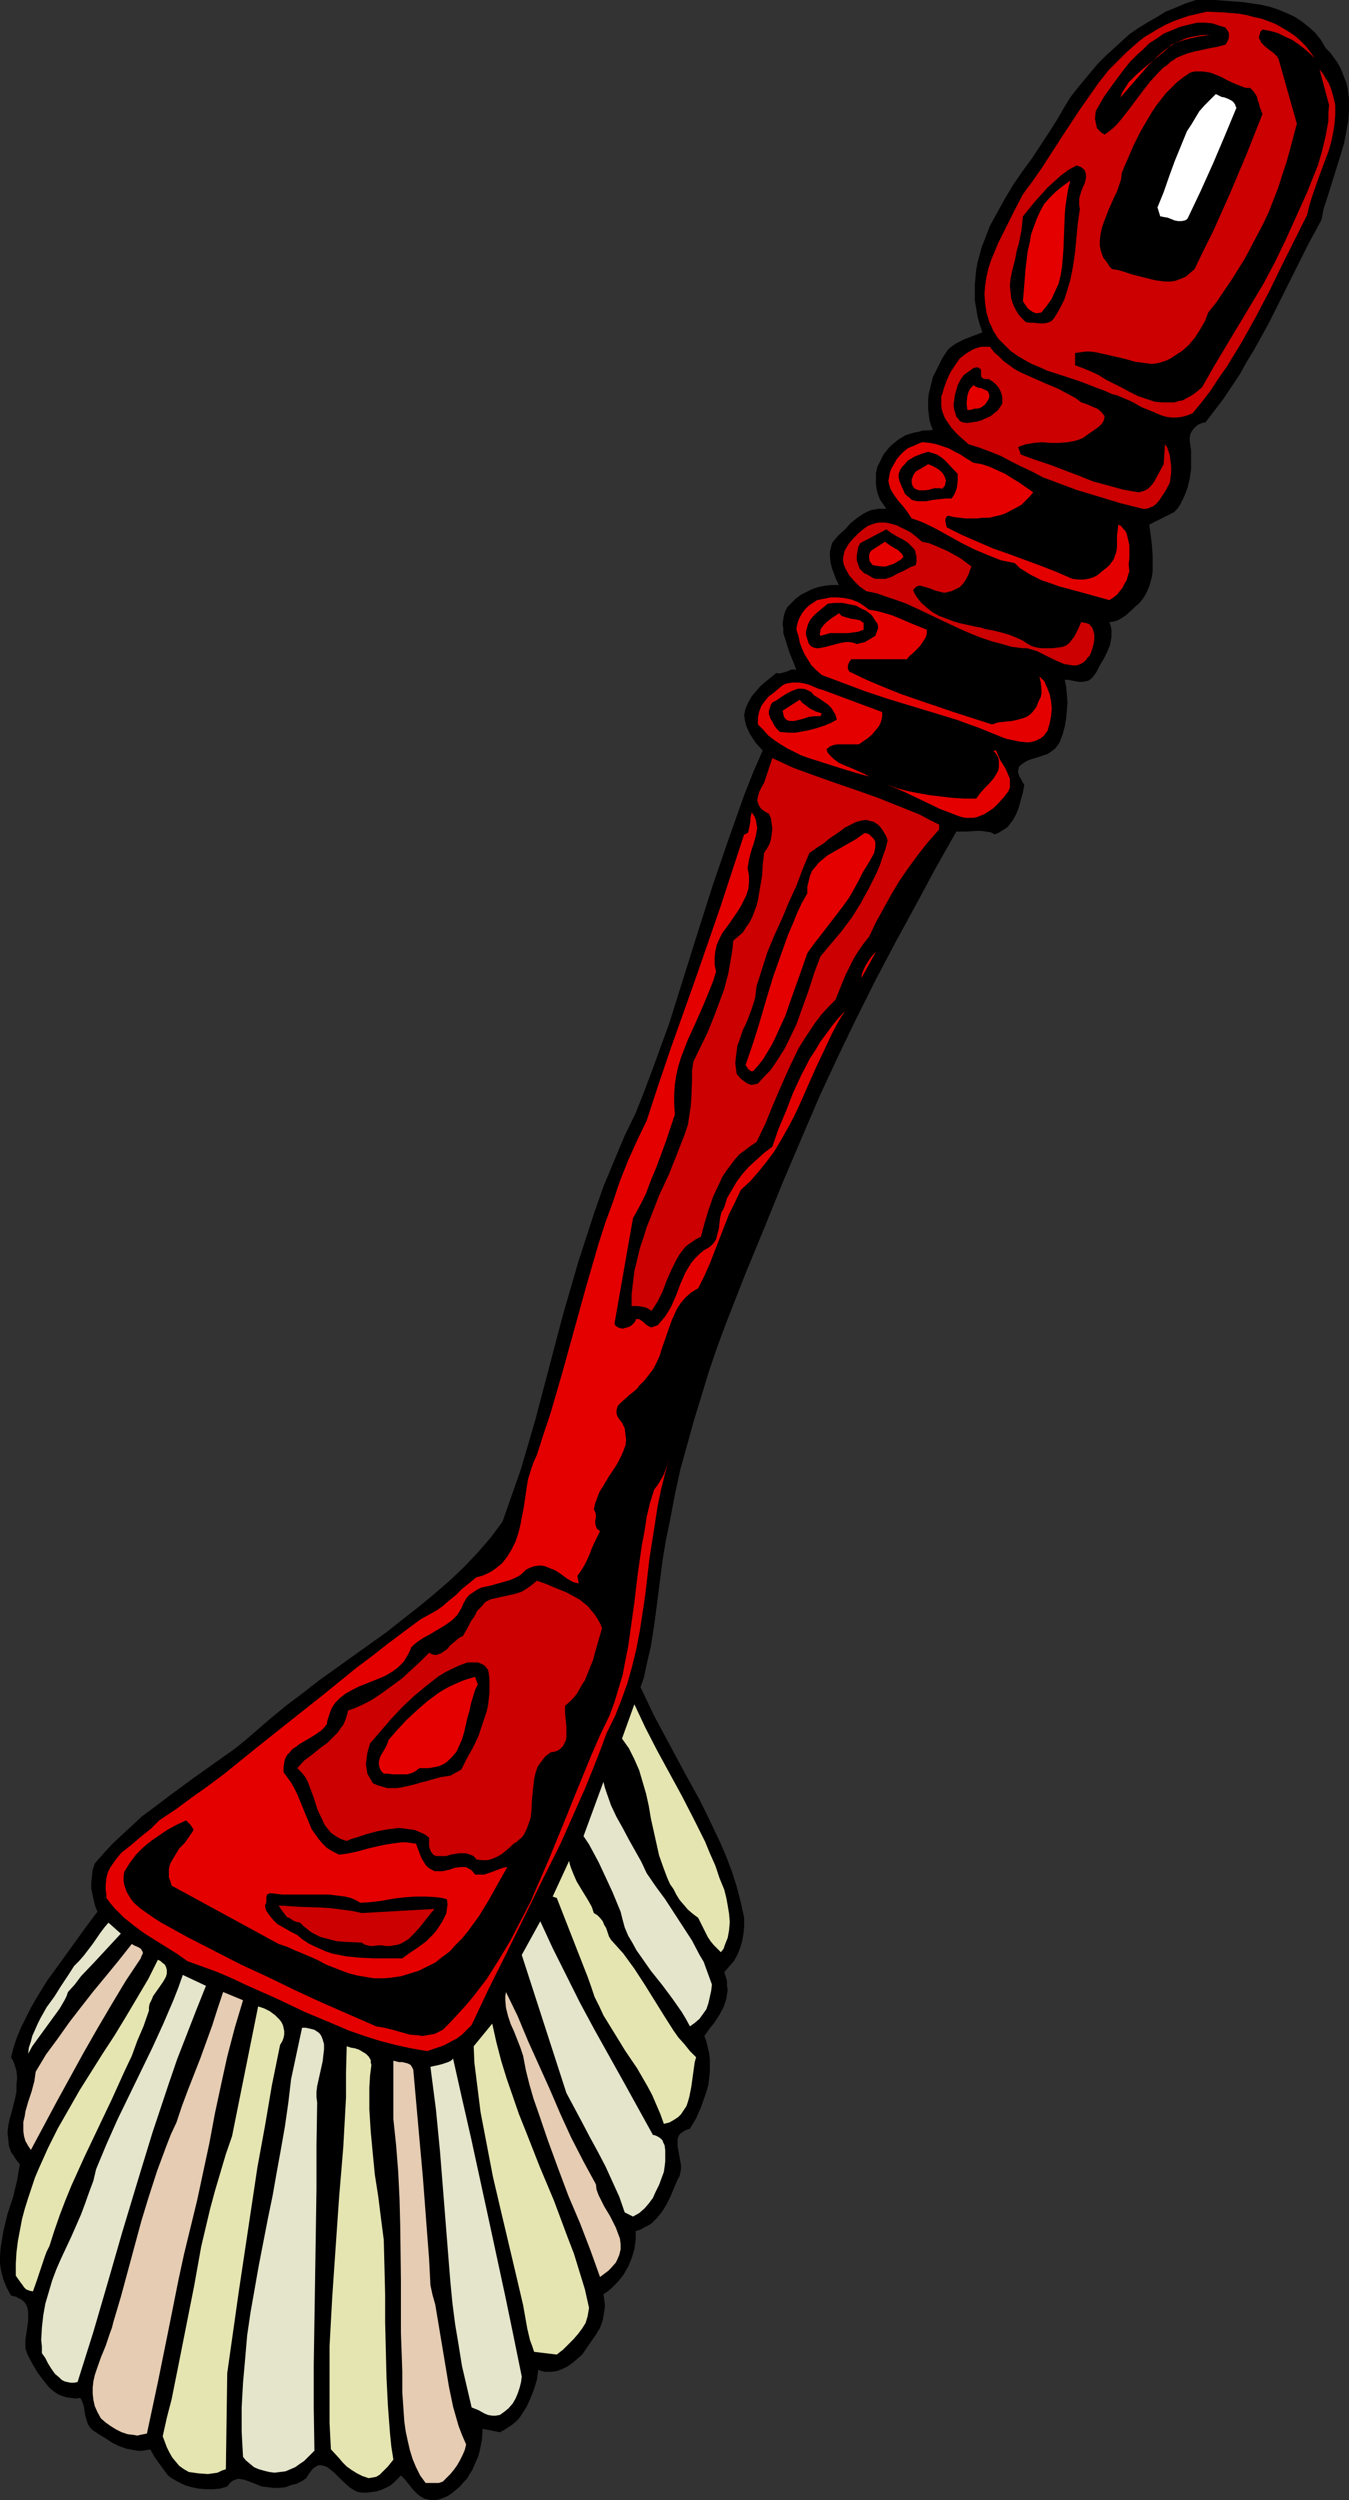
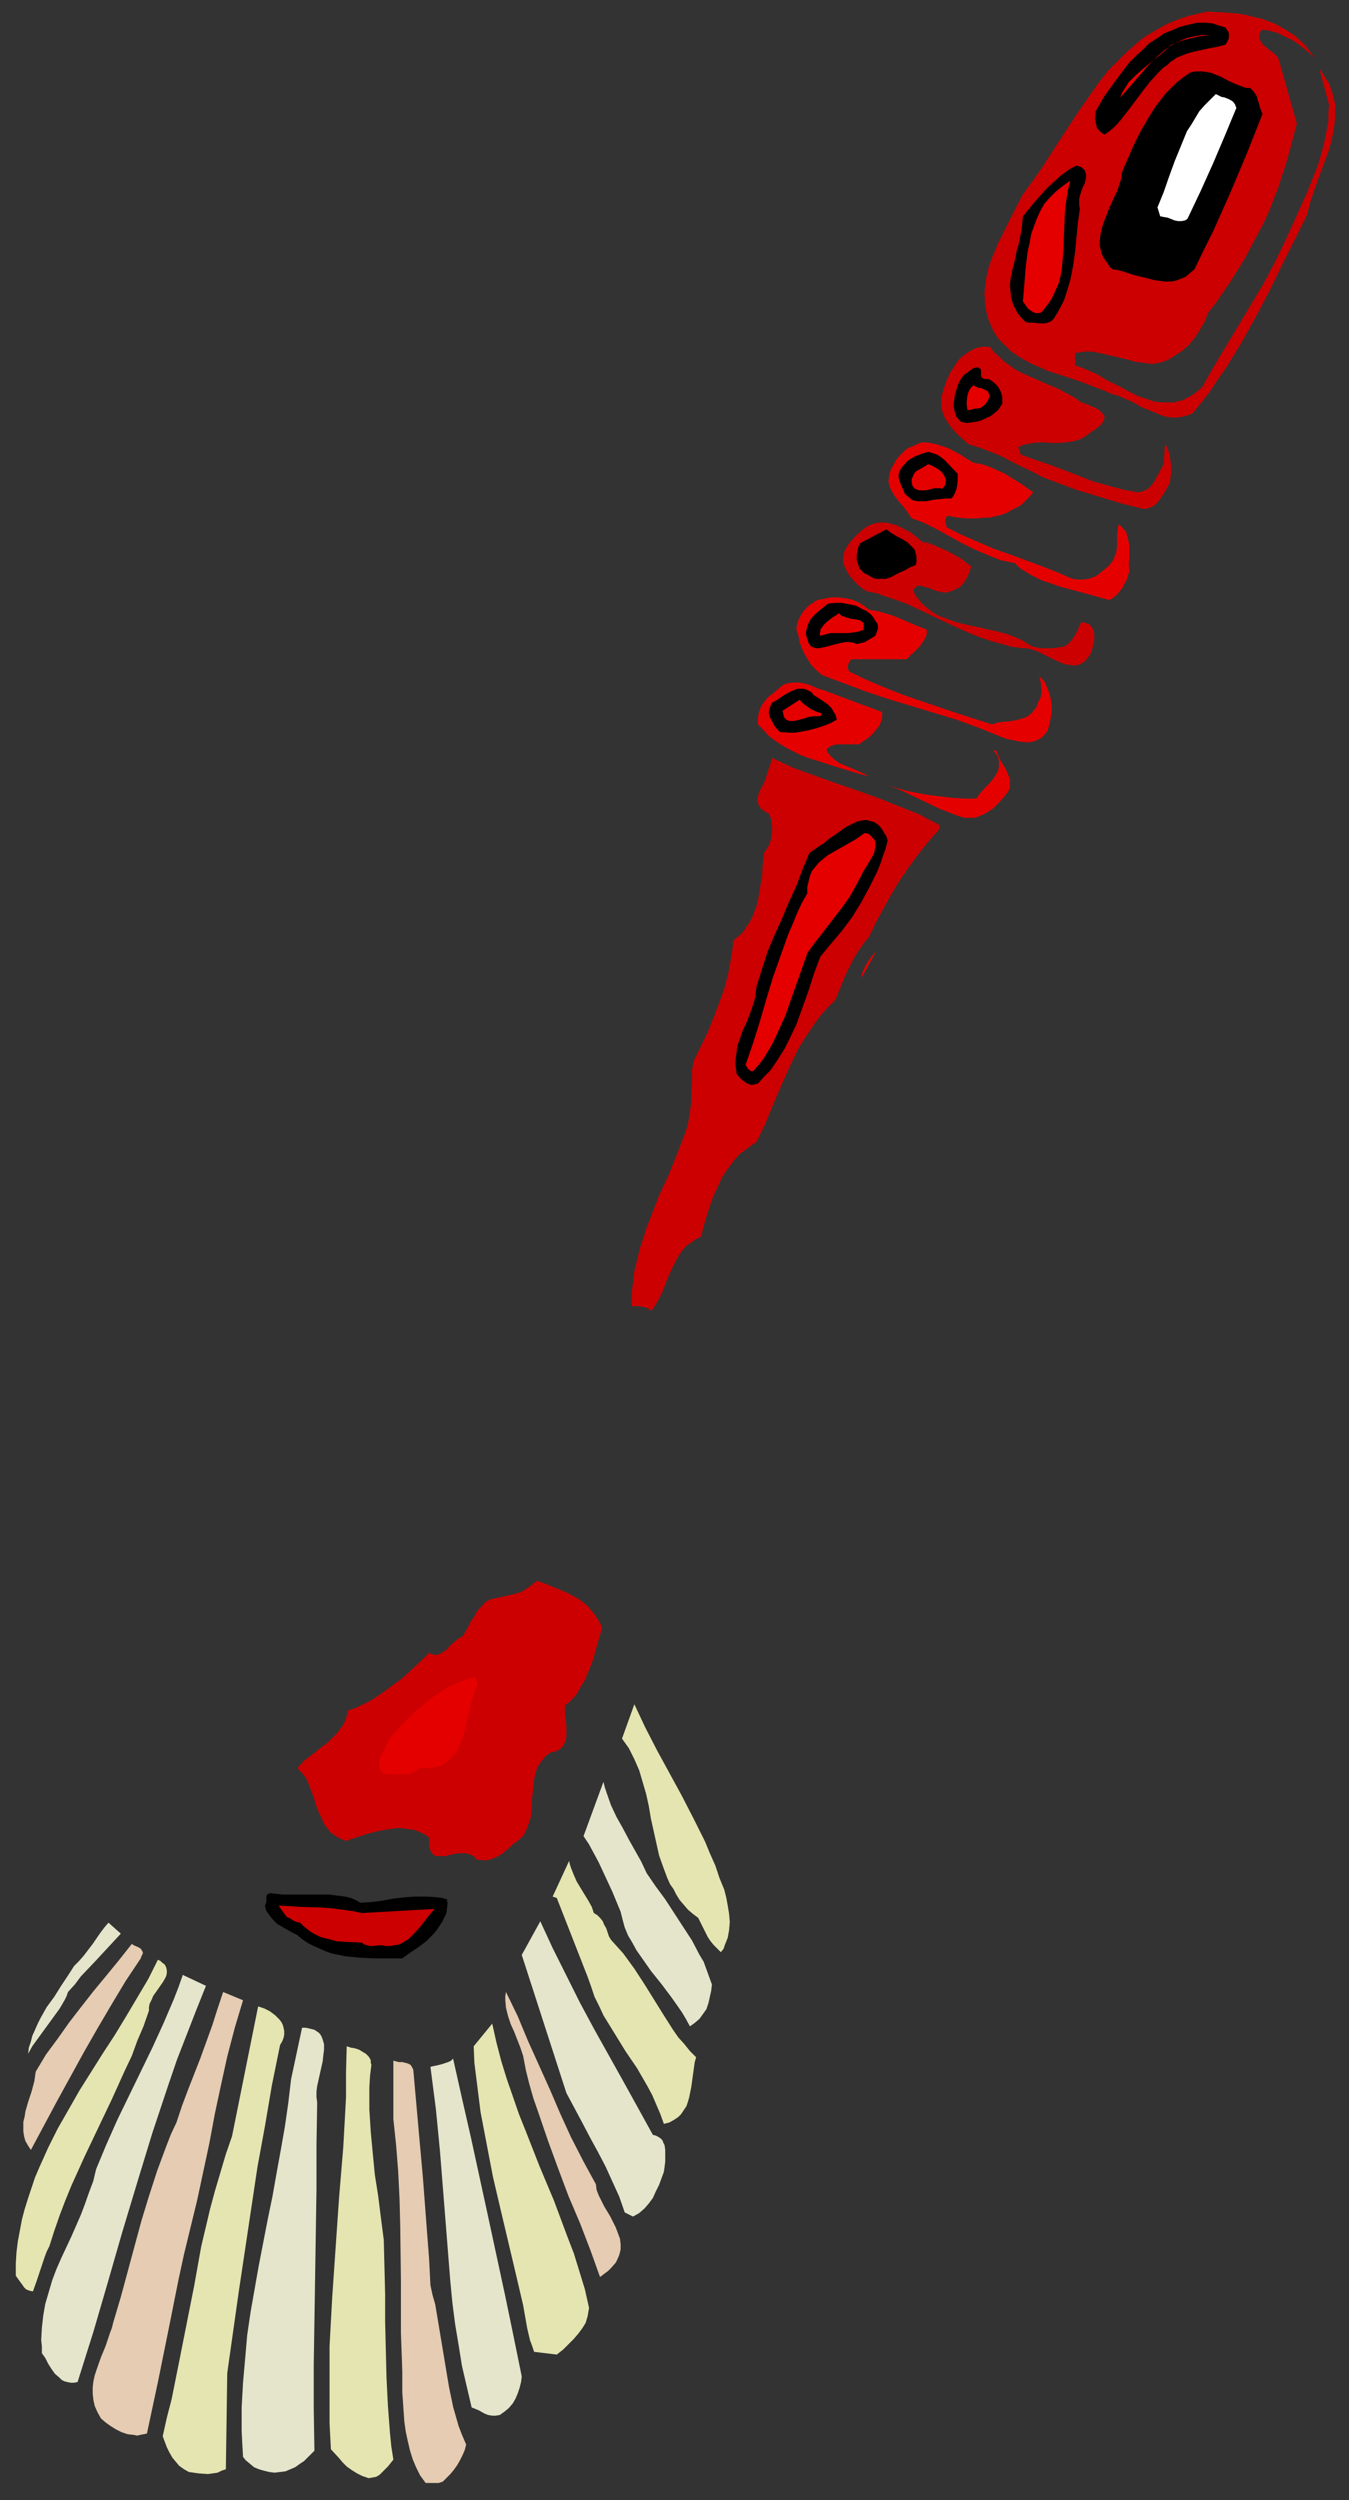
<svg xmlns="http://www.w3.org/2000/svg" xmlns:ns1="http://sodipodi.sourceforge.net/DTD/sodipodi-0.dtd" xmlns:ns2="http://www.inkscape.org/namespaces/inkscape" version="1.0" width="83.995mm" height="155.668mm" id="svg51" ns1:docname="Vegetable Scrubber.wmf">
  <rect width="100%" height="100%" fill="#333333" stroke="none" />
  <ns1:namedview id="namedview51" pagecolor="#ffffff" bordercolor="#000000" borderopacity="0.25" ns2:showpageshadow="2" ns2:pageopacity="0.0" ns2:pagecheckerboard="0" ns2:deskcolor="#d1d1d1" ns2:document-units="mm" />
  <defs id="defs1">
    <pattern id="WMFhbasepattern" patternUnits="userSpaceOnUse" width="6" height="6" x="0" y="0" />
  </defs>
-   <path style="fill:#000000;fill-opacity:1;fill-rule:evenodd;stroke:none" d="m 311.969,11.311 1.131,1.131 0.808,1.131 0.808,1.131 0.646,1.131 0.485,1.131 0.485,1.293 0.485,1.131 0.323,1.293 0.162,1.293 0.162,1.293 v 2.585 l -0.162,2.585 -0.485,2.585 -0.485,2.585 -0.808,2.747 -1.616,5.171 -1.616,5.171 -0.808,2.424 -0.485,2.585 -3.231,5.979 -3.07,6.14 -6.139,12.281 -3.393,6.14 -1.777,2.909 -1.616,2.909 -1.939,2.909 -1.939,2.909 -2.1,2.747 -2.1,2.747 -0.808,0.162 -0.808,0.323 -0.646,0.485 -0.485,0.485 -0.485,0.646 -0.323,0.646 -0.162,0.808 v 0.808 l 0.323,2.262 v 2.101 2.262 l -0.323,2.262 -0.485,2.101 -0.808,2.101 -0.485,0.97 -0.485,0.97 -0.646,0.97 -0.808,0.808 -5.816,2.909 0.323,2.262 0.323,2.585 0.162,2.424 v 2.424 1.293 l -0.162,1.293 -0.323,1.131 -0.323,1.131 -0.485,1.131 -0.485,0.97 -0.646,0.97 -0.808,0.97 -0.808,0.646 -0.808,0.808 -1.454,1.293 -0.969,0.646 -0.808,0.485 -0.969,0.323 -1.131,0.162 0.323,0.97 0.162,0.808 v 0.97 0.808 l -0.323,1.778 -0.646,1.616 -0.808,1.616 -0.969,1.616 -0.808,1.616 -0.969,1.293 -0.808,0.646 -0.646,0.162 -0.808,0.162 h -0.808 l -1.777,-0.323 -0.808,-0.162 h -0.808 l 0.323,1.616 0.162,1.778 0.162,1.939 -0.162,1.939 -0.162,1.778 -0.323,1.939 -0.485,1.778 -0.646,1.778 -0.485,0.808 -0.646,0.808 -0.808,0.646 -0.969,0.646 -0.969,0.323 -0.969,0.323 -2.1,0.646 -0.808,0.323 -0.808,0.485 -0.646,0.485 -0.485,0.485 v 0.323 l -0.162,0.485 v 0.485 l 0.162,0.485 0.162,0.485 0.323,0.485 0.323,0.646 0.485,0.808 -0.323,1.778 -0.485,1.778 -0.485,1.778 -0.646,1.616 -0.808,1.454 -0.646,0.808 -0.485,0.646 -0.646,0.485 -0.808,0.485 -0.808,0.485 -0.808,0.323 -0.969,-0.485 -1.131,-0.162 -1.131,-0.162 h -1.131 l -2.423,0.162 h -1.131 -1.131 l -4.847,8.564 -4.685,8.726 -4.847,8.888 -4.685,8.888 -4.524,9.049 -4.362,9.049 -4.201,9.049 -3.877,9.049 -4.685,10.988 -4.524,11.15 -4.524,10.988 -4.362,11.15 -2.1,5.656 -1.939,5.656 -1.777,5.817 -1.777,5.817 -1.616,5.817 -1.616,5.817 -1.292,5.979 -1.131,5.979 -0.969,4.686 -0.808,4.848 -1.292,10.18 -0.646,4.848 -0.808,5.171 -1.131,4.848 -0.485,2.424 -0.808,2.262 1.616,3.393 1.616,3.393 3.554,6.625 3.554,6.625 3.554,6.464 1.616,3.232 1.616,3.393 1.616,3.393 1.454,3.393 1.292,3.393 1.131,3.555 0.969,3.717 0.808,3.717 v 1.939 l -0.162,1.778 -0.323,1.778 -0.485,1.616 -0.646,1.616 -0.808,1.454 -1.131,1.293 -1.131,1.293 0.323,0.97 0.323,1.131 v 1.131 l 0.162,0.97 -0.162,0.97 -0.162,1.131 -0.323,0.97 -0.323,0.97 -0.969,1.778 -1.131,1.778 -1.292,1.616 -1.131,1.616 0.485,1.293 0.323,1.454 0.323,1.293 0.162,1.454 v 1.454 1.454 l -0.162,1.454 -0.162,1.454 -0.323,1.293 -0.485,1.454 -0.969,2.747 -1.131,2.585 -1.454,2.424 -0.485,0.162 -0.485,0.162 -0.808,0.485 -0.646,0.485 -0.323,0.646 -0.162,0.646 v 0.808 0.808 l 0.162,0.808 0.323,1.778 0.323,1.778 v 0.97 l -0.162,0.808 -0.162,0.808 -0.485,0.808 -1.616,3.878 -0.969,1.939 -0.969,1.616 -1.292,1.616 -0.646,0.646 -0.646,0.646 -0.808,0.485 -0.969,0.485 -0.808,0.485 -1.131,0.323 v 2.101 l -0.323,2.262 -0.646,2.101 -0.808,1.939 -1.131,1.939 -1.292,1.616 -0.808,0.808 -0.808,0.808 -0.808,0.646 -0.969,0.646 0.162,1.131 0.162,1.131 v 0.97 l -0.162,0.97 -0.162,0.97 -0.162,0.97 -0.646,1.778 -0.969,1.616 -1.131,1.616 -2.1,3.07 -1.131,0.97 -1.131,0.97 -1.131,0.808 -1.292,0.646 -1.292,0.485 -1.292,0.162 h -0.808 -0.646 l -0.808,-0.162 -0.808,-0.323 -0.323,2.424 -0.646,2.101 -0.808,2.101 -0.969,2.101 -1.131,1.778 -0.646,0.97 -0.808,0.808 -0.808,0.646 -0.969,0.646 -0.969,0.646 -0.969,0.485 -4.039,-0.808 -0.162,2.585 -0.485,2.424 -0.323,1.293 -0.485,1.131 -0.485,1.131 -0.485,1.131 -0.646,0.97 -0.646,1.131 -0.808,0.808 -0.808,0.97 -0.969,0.808 -0.969,0.808 -0.969,0.646 -1.131,0.485 -0.969,0.323 -0.808,0.162 h -0.969 l -0.646,-0.162 -0.808,-0.162 -0.646,-0.323 -0.485,-0.323 -0.646,-0.485 -0.969,-0.97 -1.939,-2.424 -0.969,-0.97 -0.808,0.808 -0.808,0.808 -0.969,0.808 -0.969,0.485 -1.131,0.485 -0.969,0.323 -1.131,0.162 -1.292,0.162 h -0.485 -0.485 l -1.131,-0.162 -0.969,-0.485 -0.969,-0.646 -1.777,-1.616 -1.777,-1.778 -0.808,-0.646 -0.808,-0.646 -0.808,-0.323 -0.808,-0.162 h -0.485 l -0.323,0.162 -0.323,0.162 -0.485,0.323 -0.485,0.485 -0.323,0.485 -0.485,0.646 -0.485,0.808 -0.969,0.646 -1.292,0.646 -1.292,0.323 -1.292,0.485 -1.454,0.162 h -1.454 l -1.292,-0.162 -1.454,-0.162 -1.131,-0.485 -2.1,-0.808 -0.969,-0.323 -0.969,-0.162 h -0.485 l -0.485,0.162 -0.485,0.162 -0.485,0.323 -0.485,0.485 -0.485,0.646 -1.616,0.485 -1.616,0.162 h -1.777 l -1.777,-0.162 -1.616,-0.323 -1.616,-0.485 -1.616,-0.808 -1.454,-0.808 -0.808,-0.646 -0.646,-0.808 -1.292,-1.778 -1.292,-1.778 -0.969,-1.778 -0.969,0.162 -0.969,0.162 h -0.969 l -0.969,-0.162 -0.808,-0.162 -0.969,-0.162 -1.777,-0.646 -1.616,-0.808 -1.454,-0.97 -1.616,-0.97 -1.454,-0.97 -0.646,-0.646 -0.485,-0.808 -0.323,-0.97 -0.323,-1.131 -0.323,-2.101 -0.323,-0.97 -0.485,-0.97 -1.131,0.162 -1.131,-0.162 -1.131,-0.162 -0.969,-0.323 -0.808,-0.323 -0.969,-0.646 -0.808,-0.646 -0.646,-0.646 -1.292,-1.616 -1.292,-1.778 -1.131,-1.939 -0.969,-1.778 -0.323,-0.808 -0.323,-0.97 v -0.97 -1.131 l 0.323,-2.101 0.323,-2.262 v -1.131 -0.97 L 6.462,543.108 6.139,542.3 5.655,541.653 4.847,541.007 4.362,540.845 3.877,540.522 3.231,540.361 2.585,540.199 1.616,538.422 0.808,536.483 0.323,534.705 0,532.766 v -1.939 l 0.162,-1.939 0.323,-1.939 0.323,-1.939 0.969,-4.04 1.292,-3.878 0.969,-4.04 0.323,-1.939 0.323,-1.778 -0.646,-0.808 -0.485,-0.646 -0.485,-0.808 -0.485,-0.646 -0.485,-1.454 -0.162,-1.616 -0.162,-1.454 0.162,-1.616 0.323,-1.616 0.485,-1.616 0.808,-3.232 0.323,-1.616 v -1.616 l 0.162,-1.616 -0.162,-1.616 -0.485,-1.616 -0.323,-0.808 -0.485,-0.808 0.646,-2.424 0.808,-2.424 0.969,-2.262 1.131,-2.262 1.131,-2.262 1.292,-2.262 2.585,-4.201 3.07,-4.201 2.908,-4.04 2.908,-4.04 1.454,-1.939 1.454,-1.939 -0.485,-1.131 -0.323,-1.293 -0.323,-1.454 -0.323,-1.454 v -1.616 l 0.162,-1.454 0.162,-1.454 0.485,-1.454 2.1,-2.424 2.262,-2.424 2.262,-2.101 2.262,-2.101 2.262,-2.101 2.423,-1.778 4.685,-3.555 4.847,-3.555 5.008,-3.555 5.008,-3.555 2.585,-2.101 2.423,-2.101 3.554,-3.07 3.554,-2.909 3.877,-2.909 3.716,-2.909 7.916,-5.656 7.916,-5.656 3.877,-3.07 3.716,-2.909 3.716,-3.07 3.554,-3.07 3.393,-3.232 3.231,-3.393 3.07,-3.555 2.746,-3.717 2.1,-5.979 2.1,-5.979 1.777,-5.979 1.777,-6.14 3.231,-12.281 3.231,-12.281 1.777,-6.14 1.777,-6.14 1.939,-5.979 1.939,-5.979 2.1,-5.979 2.423,-5.817 2.423,-5.817 2.746,-5.656 2.1,-5.332 1.939,-5.171 1.939,-5.333 1.939,-5.332 3.393,-10.827 3.393,-10.827 3.393,-10.665 3.716,-10.827 3.716,-10.503 2.1,-5.332 2.262,-5.171 -1.616,-1.778 -0.646,-0.97 -0.646,-0.97 -0.485,-0.97 -0.485,-1.131 -0.323,-1.293 -0.162,-1.293 0.323,-1.454 0.646,-1.454 0.808,-1.454 0.969,-1.131 1.131,-1.293 1.131,-0.97 2.585,-2.101 0.646,0.162 0.646,-0.162 1.131,-0.323 1.131,-0.485 h 0.646 l 0.485,0.162 -0.646,-1.778 -0.808,-1.939 -0.646,-1.939 -0.646,-2.101 -0.323,-0.97 v -1.131 l -0.162,-0.97 0.162,-1.131 0.162,-0.97 0.323,-0.97 0.485,-0.97 0.808,-0.808 1.131,-1.131 1.292,-0.97 1.292,-0.646 1.292,-0.646 1.454,-0.485 1.616,-0.323 1.454,-0.162 h 1.777 l -0.646,-1.293 -0.485,-1.293 -0.485,-1.293 -0.323,-1.293 -0.162,-1.454 v -1.293 l 0.323,-1.293 0.162,-0.646 0.485,-0.646 1.131,-1.293 1.454,-1.293 1.292,-1.454 1.616,-1.293 1.454,-0.97 0.969,-0.485 0.808,-0.323 0.808,-0.162 0.969,-0.162 h 0.969 0.808 l -0.646,-0.97 -0.808,-1.131 -0.485,-1.293 -0.323,-1.131 -0.162,-1.293 v -1.293 -1.293 l 0.323,-1.454 0.485,-0.97 0.485,-0.97 0.485,-0.97 0.646,-0.808 0.646,-0.808 0.646,-0.646 0.808,-0.646 0.808,-0.646 1.616,-0.97 0.969,-0.323 1.131,-0.323 0.969,-0.162 0.969,-0.323 h 1.292 l 1.131,-0.162 -0.485,-1.131 -0.323,-1.131 -0.162,-1.293 -0.162,-1.293 V 95.016 93.884 l 0.162,-1.293 0.323,-1.293 0.323,-1.293 0.323,-1.293 1.131,-2.262 1.131,-2.262 0.646,-0.97 0.646,-0.97 0.969,-0.808 0.969,-0.646 0.969,-0.485 0.969,-0.485 4.201,-1.616 -0.646,-1.939 -0.485,-1.778 -0.323,-1.939 -0.323,-1.939 v -1.778 -1.778 l 0.162,-1.778 0.162,-1.778 0.323,-1.778 0.485,-1.778 0.485,-1.778 0.646,-1.616 1.292,-3.393 1.777,-3.232 1.777,-3.232 1.939,-3.232 2.1,-3.07 2.262,-3.07 4.039,-6.14 1.939,-3.07 1.777,-3.07 1.292,-2.101 1.616,-2.101 3.231,-3.878 1.616,-1.939 1.777,-1.778 1.939,-1.778 1.939,-1.778 1.777,-1.616 2.1,-1.454 2.1,-1.293 2.262,-1.293 2.1,-1.293 2.423,-0.97 2.262,-0.97 L 281.435,0 h 4.362 l 4.524,0.323 2.1,0.162 4.362,0.646 2.1,0.485 1.939,0.646 1.939,0.808 1.777,0.808 1.777,1.131 1.616,1.293 1.454,1.293 1.454,1.778 z" id="path1" />
  <path style="fill:#cc0000;fill-opacity:1;fill-rule:evenodd;stroke:none" d="m 309.384,13.735 -1.131,-1.131 -1.292,-1.131 -1.454,-1.131 -1.454,-0.97 -1.777,-0.808 -1.616,-0.808 -1.777,-0.485 -1.777,-0.323 -0.485,0.485 -0.162,0.646 -0.162,0.485 v 0.485 l 0.323,0.485 0.162,0.485 0.808,0.808 0.969,0.808 1.131,0.808 0.808,0.808 0.323,0.485 0.162,0.485 4.201,14.866 -0.808,3.07 -0.808,3.07 -0.808,2.909 -0.969,2.909 -0.969,3.07 -1.131,2.909 -1.131,2.909 -1.292,2.747 -1.454,2.747 -1.454,2.747 -1.454,2.747 -1.616,2.585 -1.616,2.585 -1.777,2.585 -1.616,2.424 -1.939,2.424 -0.808,2.101 -1.131,1.939 -1.131,1.778 -1.454,1.778 -1.616,1.454 -1.777,1.131 -0.969,0.646 -0.969,0.485 -0.969,0.323 -1.131,0.323 -1.292,0.162 -1.292,-0.162 -2.585,-0.323 -2.262,-0.646 -4.847,-1.131 -2.262,-0.485 -1.131,-0.162 h -1.292 l -1.131,0.162 -1.292,0.162 v 2.909 l 1.777,0.646 1.939,0.808 1.777,0.808 1.777,1.131 3.877,1.939 1.777,0.97 1.939,0.97 1.939,0.646 1.939,0.646 1.777,0.162 h 1.939 0.969 l 0.969,-0.323 0.969,-0.162 0.808,-0.485 0.969,-0.485 0.969,-0.646 0.808,-0.646 0.969,-0.808 2.746,-4.848 2.908,-4.848 2.908,-4.848 2.908,-4.848 2.908,-4.848 2.746,-5.171 2.423,-5.009 2.262,-5.009 2.908,-6.464 1.292,-3.232 1.292,-3.232 0.969,-3.393 0.808,-3.393 0.323,-1.778 0.323,-1.778 v -1.939 l 0.162,-1.778 -2.262,-8.403 0.808,0.97 0.646,1.131 0.646,0.97 0.485,1.131 0.323,0.97 0.323,1.131 0.485,2.101 v 2.262 l -0.162,2.101 -0.323,2.101 -0.485,2.262 -0.646,2.262 -0.808,2.101 -1.616,4.363 -1.454,4.201 -0.646,2.101 -0.485,2.101 -5.978,11.958 -2.908,5.979 -3.231,6.14 -3.231,5.817 -1.777,2.909 -1.777,2.909 -1.939,2.747 -1.777,2.747 -2.1,2.747 -2.262,2.747 -1.292,0.485 -1.131,0.323 -1.292,0.162 h -1.292 l -1.131,-0.162 -1.131,-0.323 -1.131,-0.485 -1.131,-0.485 -2.423,-0.97 -2.262,-1.293 -2.262,-0.97 -1.131,-0.485 -1.292,-0.323 -1.777,-0.808 -1.777,-0.646 -3.716,-1.454 -1.939,-0.646 -1.939,-0.646 -4.039,-1.293 -1.777,-0.808 -1.939,-0.808 -1.777,-0.97 -1.616,-0.97 -1.616,-1.131 -1.454,-1.454 -1.454,-1.454 -1.131,-1.778 -0.485,-1.131 -0.485,-0.97 -0.646,-2.262 -0.323,-2.101 -0.162,-2.262 0.162,-1.939 0.323,-2.101 0.485,-2.101 0.646,-1.939 0.808,-1.939 0.808,-1.939 1.939,-3.878 0.969,-1.939 0.969,-1.939 1.939,-3.717 2.262,-3.07 2.262,-3.232 4.362,-6.787 4.362,-6.625 2.262,-3.232 2.262,-3.232 2.423,-3.07 2.747,-2.747 1.292,-1.293 1.454,-1.293 1.454,-1.293 1.454,-1.131 1.616,-0.97 1.616,-0.97 1.777,-0.97 1.777,-0.808 1.777,-0.646 1.939,-0.646 2.1,-0.485 2.1,-0.485 3.716,0.162 1.939,0.162 1.939,0.162 1.777,0.323 1.777,0.485 1.616,0.323 1.777,0.646 1.616,0.646 1.454,0.808 1.616,0.97 1.454,0.97 1.292,1.131 1.292,1.293 1.131,1.454 z" id="path2" />
  <path style="fill:#000000;fill-opacity:1;fill-rule:evenodd;stroke:none" d="m 288.382,6.464 0.323,0.485 0.323,0.485 0.162,0.323 v 0.646 0.485 l -0.162,0.485 -0.323,0.646 -0.323,0.485 -1.777,0.485 -1.777,0.323 -3.716,0.808 -1.777,0.485 -1.616,0.646 -0.808,0.323 -0.646,0.485 -0.808,0.485 -0.646,0.646 -1.131,0.808 -0.969,0.97 -1.939,2.101 -1.777,2.262 -3.393,4.525 -1.777,2.262 -0.808,0.97 -0.969,0.97 -0.969,0.808 -1.131,0.808 -0.808,-0.485 -0.485,-0.485 -0.485,-0.485 -0.162,-0.646 -0.162,-0.808 -0.162,-0.808 0.162,-1.778 1.939,-3.393 2.423,-3.393 2.423,-3.232 1.292,-1.616 1.454,-1.454 1.616,-1.454 1.454,-1.454 1.777,-1.131 1.616,-1.131 1.939,-0.808 1.939,-0.808 1.939,-0.485 2.1,-0.485 h 1.777 l 1.777,0.162 1.454,0.485 z" id="path3" />
  <path style="fill:#e50000;fill-opacity:1;fill-rule:evenodd;stroke:none" d="m 284.666,8.241 h -1.777 l -1.777,0.323 -1.616,0.323 -1.616,0.646 -1.454,0.646 -1.292,0.808 -1.454,1.131 -1.131,0.97 -2.423,2.424 -4.362,5.009 -2.1,2.424 0.323,-0.97 0.485,-0.808 0.646,-0.97 0.485,-0.808 1.616,-1.616 1.616,-1.454 1.777,-1.454 1.777,-1.454 1.777,-1.454 1.454,-1.454 2.1,-0.808 2.262,-0.646 2.262,-0.485 z" id="path4" />
  <path style="fill:#000000;fill-opacity:1;fill-rule:evenodd;stroke:none" d="m 294.198,20.684 0.646,0.646 0.485,0.646 0.485,0.808 0.162,0.808 0.323,0.808 0.162,0.808 0.323,0.808 0.323,0.808 -3.716,9.372 -3.877,9.211 -4.039,9.049 -2.262,4.525 -2.1,4.363 -1.131,0.97 -0.969,0.808 -1.131,0.485 -1.292,0.485 -1.131,0.162 h -1.292 l -1.292,-0.162 -1.131,-0.162 -2.585,-0.646 -2.585,-0.646 -2.423,-0.808 -1.292,-0.323 -1.131,-0.162 -0.646,-0.646 -0.485,-0.808 -0.485,-0.646 -0.485,-0.646 -0.485,-1.293 -0.323,-1.454 v -1.293 l 0.162,-1.454 0.323,-1.454 0.485,-1.454 1.131,-2.909 1.292,-2.909 0.646,-1.293 0.485,-1.454 0.485,-1.454 0.162,-1.454 0.646,-1.616 0.646,-1.454 1.454,-3.393 1.616,-3.232 1.777,-3.07 0.969,-1.616 0.969,-1.454 1.131,-1.454 1.131,-1.454 1.292,-1.293 1.292,-1.293 1.454,-1.131 1.616,-1.131 1.131,-0.323 h 0.969 0.969 l 0.969,0.162 0.969,0.162 0.808,0.323 1.616,0.646 1.454,0.808 1.777,0.808 1.616,0.646 0.969,0.323 z" id="path5" />
  <path style="fill:#ffffff;fill-opacity:1;fill-rule:evenodd;stroke:none" d="m 290.967,25.37 -2.746,6.625 -2.746,6.464 -2.908,6.464 -3.07,6.464 -0.323,0.323 -0.323,0.162 -0.808,0.162 h -0.808 l -0.808,-0.162 -0.808,-0.323 -0.808,-0.323 -0.969,-0.162 -0.808,-0.162 -0.646,-2.101 1.454,-3.555 1.292,-3.717 1.292,-3.555 1.454,-3.555 1.454,-3.555 0.969,-1.454 0.969,-1.616 0.969,-1.616 1.292,-1.454 1.292,-1.293 1.292,-1.293 0.646,0.323 0.646,0.323 0.808,0.162 0.808,0.323 0.646,0.323 0.485,0.323 0.485,0.646 0.162,0.485 z" id="path6" />
  <path style="fill:#ffffff;fill-opacity:1;fill-rule:evenodd;stroke:none" d="m 262.855,23.915 -0.646,1.454 z" id="path7" />
  <path style="fill:#000000;fill-opacity:1;fill-rule:evenodd;stroke:none" d="m 254.131,49.124 -0.485,3.393 -0.323,3.393 -0.323,3.393 -0.485,3.393 -0.646,3.232 -0.485,1.616 -0.485,1.616 -0.485,1.454 -0.808,1.616 -0.808,1.454 -0.808,1.293 -0.646,0.646 -0.808,0.323 -0.808,0.162 h -0.969 l -1.616,-0.162 H 242.176 l -0.808,-0.162 -0.646,-0.646 -0.646,-0.646 -0.485,-0.646 -0.485,-0.808 -0.646,-1.293 -0.485,-1.454 -0.162,-1.616 -0.162,-1.454 0.162,-1.616 0.323,-1.616 0.808,-3.232 0.323,-1.778 0.485,-1.616 0.323,-1.616 0.323,-1.616 0.162,-1.616 0.162,-1.616 1.454,-1.778 1.454,-1.778 1.454,-1.616 1.454,-1.616 1.616,-1.454 1.616,-1.454 1.777,-1.293 1.777,-0.97 0.969,0.323 0.485,0.323 0.485,0.485 0.162,0.485 0.162,0.646 v 0.485 l -0.162,0.808 -0.162,0.646 -0.323,0.646 -0.323,0.808 -0.485,1.454 -0.162,0.808 v 0.808 0.646 z" id="path8" />
  <path style="fill:#e50000;fill-opacity:1;fill-rule:evenodd;stroke:none" d="m 245.084,73.524 -0.808,0.162 h -0.646 l -0.646,-0.323 -0.485,-0.323 -0.646,-0.485 -0.323,-0.485 -0.808,-1.131 0.323,-3.878 0.323,-4.04 0.485,-3.878 0.485,-2.101 0.323,-1.939 0.646,-1.778 0.646,-1.778 0.808,-1.778 0.969,-1.778 1.292,-1.454 1.454,-1.454 1.616,-1.293 1.777,-1.293 -0.485,1.939 -0.323,1.939 -0.323,2.101 -0.162,1.939 -0.323,8.403 -0.162,2.101 -0.162,1.939 -0.323,1.939 -0.485,1.939 -0.808,1.778 -0.808,1.778 -1.131,1.616 -0.646,0.808 z" id="path9" />
  <path style="fill:#cc0000;fill-opacity:1;fill-rule:evenodd;stroke:none" d="m 232.967,81.604 0.969,1.293 1.131,0.97 1.131,1.131 1.131,0.808 1.292,0.97 1.454,0.808 2.908,1.293 2.908,1.293 3.07,1.293 2.747,1.454 1.454,0.808 1.292,0.97 1.454,0.485 1.454,0.646 0.808,0.323 0.646,0.485 0.646,0.646 0.485,0.646 -0.162,0.97 -0.485,0.808 -0.646,0.646 -0.646,0.485 -1.616,1.131 -1.616,1.131 -0.808,0.323 -0.969,0.323 -0.808,0.162 -0.969,0.162 -1.939,0.162 h -2.1 l -1.939,-0.162 -1.939,0.162 -0.969,0.162 -0.969,0.162 -0.969,0.323 -0.808,0.323 0.646,1.778 3.554,1.293 3.393,1.131 3.393,1.293 3.393,1.293 3.231,1.293 3.554,0.97 3.554,0.97 1.777,0.323 1.939,0.323 0.485,-0.162 0.646,-0.162 0.969,-0.485 0.808,-0.808 0.646,-0.808 2.262,-4.201 0.323,-4.686 0.485,0.646 0.323,0.97 0.323,0.97 0.162,1.293 0.162,1.293 v 1.454 l -0.162,1.293 -0.162,1.131 -1.131,2.101 -0.646,0.97 -0.646,0.97 -0.646,0.808 -0.808,0.646 -1.131,0.485 -0.646,0.162 h -0.646 l -2.585,-0.646 -2.585,-0.646 -5.331,-1.616 -5.331,-1.616 -2.585,-0.97 -2.585,-0.97 -2.585,-0.97 -2.423,-1.293 -2.423,-1.131 -2.585,-1.293 -2.423,-1.293 -2.423,-0.97 -2.585,-0.97 -2.585,-0.808 -1.292,-1.131 -1.454,-1.293 -1.292,-1.454 -1.131,-1.616 -0.485,-0.808 -0.323,-0.808 -0.323,-0.97 -0.162,-0.97 v -0.97 -1.131 l 0.323,-0.97 0.323,-1.131 0.646,-1.778 0.808,-1.778 1.131,-1.778 1.131,-1.616 1.454,-1.131 0.808,-0.485 0.808,-0.485 0.808,-0.323 1.131,-0.323 h 0.969 z" id="path10" />
  <path style="fill:#000000;fill-opacity:1;fill-rule:evenodd;stroke:none" d="m 232.644,89.198 0.808,0.485 0.969,0.808 0.646,0.808 0.485,0.97 0.323,1.131 v 1.131 0.485 l -0.323,0.485 -0.323,0.485 -0.323,0.485 -0.969,0.808 -0.808,0.646 -1.131,0.485 -0.969,0.485 -1.131,0.323 -1.131,0.162 -1.131,0.162 -1.131,-0.162 -0.646,-0.323 -0.323,-0.485 -0.485,-0.485 -0.162,-0.646 -0.323,-0.97 -0.162,-1.131 0.162,-1.293 0.162,-1.131 0.646,-2.262 0.323,-0.646 0.323,-0.646 0.808,-1.131 1.131,-0.808 1.131,-0.808 0.646,-0.162 h 0.323 l 0.323,0.162 0.323,0.162 0.162,0.323 v 0.646 0.646 l 0.162,0.485 0.323,0.162 0.323,0.162 h 0.323 z" id="path11" />
  <path style="fill:#e50000;fill-opacity:1;fill-rule:evenodd;stroke:none" d="m 232.644,92.43 0.162,0.485 v 0.646 l -0.323,0.646 -0.323,0.485 -0.323,0.485 -0.646,0.485 -0.485,0.323 -0.646,0.162 h -0.646 l -0.485,0.162 -0.646,0.162 h -0.646 l -0.162,-1.616 0.162,-1.616 0.162,-0.646 0.323,-0.808 0.323,-0.485 0.646,-0.646 0.485,0.323 0.808,0.323 h 0.485 l 0.969,0.485 0.485,0.162 z" id="path12" />
  <path style="fill:#e50000;fill-opacity:1;fill-rule:evenodd;stroke:none" d="m 229.09,108.912 1.939,0.323 1.939,0.646 1.777,0.808 1.777,0.808 1.777,1.131 1.616,0.97 1.616,1.131 1.616,1.131 -0.808,0.97 -0.969,0.97 -0.969,0.97 -1.131,0.646 -1.292,0.646 -1.131,0.646 -1.292,0.485 -1.454,0.323 -1.292,0.323 h -1.454 l -1.454,0.162 h -1.292 -1.454 l -1.292,-0.162 -1.454,-0.162 -1.292,-0.323 -0.323,0.162 -0.162,0.323 -0.162,0.323 v 0.485 l 0.162,0.808 0.162,0.646 3.554,1.778 3.716,1.616 3.716,1.616 3.716,1.293 7.432,2.747 3.716,1.454 3.716,1.616 1.292,0.162 h 1.292 l 1.131,-0.162 1.131,-0.323 0.969,-0.485 0.808,-0.646 0.969,-0.808 0.808,-0.646 0.485,-0.485 0.323,-0.485 0.485,-0.646 0.162,-0.485 0.485,-1.293 0.162,-1.131 v -2.747 l 0.162,-1.293 0.162,-1.293 0.646,0.323 0.485,0.646 0.485,0.485 0.323,0.646 0.162,0.646 0.162,0.646 0.323,1.454 v 3.07 l -0.162,1.454 0.162,1.616 -0.323,0.97 -0.323,1.131 -0.485,0.808 -0.485,0.97 -0.646,0.808 -0.646,0.808 -0.808,0.646 -0.969,0.646 -2.908,-0.808 -2.908,-0.808 -5.978,-1.616 -2.746,-0.97 -1.454,-0.485 -1.292,-0.646 -1.292,-0.646 -1.292,-0.808 -1.292,-0.808 -1.131,-1.131 -1.616,-0.323 -1.616,-0.323 -1.616,-0.646 -1.616,-0.646 -3.07,-1.293 -2.908,-1.454 -2.908,-1.616 -2.908,-1.616 -2.908,-1.454 -1.616,-0.646 -1.454,-0.485 -0.969,-1.454 -0.969,-1.293 -1.131,-1.293 -0.969,-1.293 -0.808,-1.293 -0.323,-0.808 -0.162,-0.646 -0.162,-0.808 0.162,-0.808 0.162,-0.97 0.323,-0.97 0.646,-1.131 0.646,-1.131 0.808,-0.97 0.808,-0.808 0.969,-0.808 1.131,-0.485 1.131,-0.485 1.131,-0.485 1.777,0.162 1.616,0.323 1.454,0.485 1.454,0.485 1.454,0.808 1.292,0.646 1.454,0.97 z" id="path13" />
  <path style="fill:#000000;fill-opacity:1;fill-rule:evenodd;stroke:none" d="m 225.374,111.498 v 1.616 l -0.162,1.454 -0.162,0.646 -0.323,0.808 -0.323,0.646 -0.485,0.646 h -1.454 l -1.454,0.162 -1.454,0.162 -1.616,0.323 h -1.454 -0.646 l -0.646,-0.162 -0.646,-0.162 -0.485,-0.485 -0.646,-0.485 -0.485,-0.485 -0.323,-0.808 -0.323,-0.646 -0.646,-1.616 -0.162,-0.808 v -0.808 l 0.323,-0.808 0.162,-0.323 0.323,-0.485 0.646,-0.646 0.646,-0.808 0.808,-0.485 0.808,-0.485 1.616,-0.646 1.616,-0.485 1.131,0.323 0.969,0.323 0.969,0.646 0.808,0.646 z" id="path14" />
  <path style="fill:#e50000;fill-opacity:1;fill-rule:evenodd;stroke:none" d="m 221.658,115.053 -0.323,-0.162 h -0.485 -0.969 l -1.131,0.323 -0.969,0.162 h -1.131 -0.485 l -0.323,-0.162 -0.485,-0.162 -0.323,-0.323 -0.323,-0.485 -0.162,-0.646 v -0.808 l 0.323,-0.808 0.323,-0.646 0.485,-0.485 1.454,-0.808 1.292,-0.808 0.808,0.323 0.969,0.485 0.969,0.646 0.646,0.646 0.485,0.808 0.162,0.485 0.162,0.485 -0.162,0.485 v 0.485 l -0.323,0.485 z" id="path15" />
  <path style="fill:#cc0000;fill-opacity:1;fill-rule:evenodd;stroke:none" d="m 228.605,133.313 -0.323,0.808 -0.323,0.97 -0.485,0.97 -0.485,0.808 -0.485,0.646 -0.646,0.646 -0.969,0.485 -0.969,0.485 -0.808,0.162 -0.485,0.162 h -0.646 l -0.646,-0.162 -1.292,-0.323 -1.131,-0.485 -1.131,-0.323 -1.131,-0.323 h -0.485 l -0.485,0.162 -0.323,0.323 -0.485,0.485 0.323,0.808 0.485,0.808 1.131,1.454 1.292,1.131 1.454,1.131 1.454,0.808 1.777,0.646 1.616,0.646 1.777,0.485 3.716,0.808 0.969,0.162 0.969,0.323 1.777,0.323 1.939,0.485 1.777,0.485 1.616,0.646 1.777,0.808 0.969,0.646 1.131,0.646 1.131,0.323 1.131,0.162 h 1.292 1.292 l 1.292,-0.162 1.131,-0.162 0.808,-0.323 0.808,-0.646 0.485,-0.646 0.646,-0.808 0.808,-1.616 0.808,-1.778 0.808,0.162 0.646,0.162 0.485,0.162 0.323,0.485 0.323,0.323 0.162,0.485 0.162,0.485 0.162,0.646 v 1.131 l -0.162,1.131 -0.323,1.131 -0.323,0.97 -0.323,0.646 -0.485,0.485 -0.323,0.485 -0.485,0.485 -0.808,0.485 -0.969,0.323 h -0.969 l -0.969,-0.162 -0.969,-0.162 -1.131,-0.485 -1.131,-0.485 -0.969,-0.485 -2.262,-1.131 -0.969,-0.485 -1.131,-0.323 -1.131,-0.323 h -0.969 l -2.585,-0.323 -2.262,-0.646 -2.423,-0.646 -2.423,-0.808 -2.1,-0.808 -2.262,-0.97 -4.524,-2.101 -4.362,-2.101 -4.524,-2.101 -2.262,-0.808 -2.423,-0.808 -2.262,-0.808 -2.423,-0.485 -1.616,-1.131 -1.131,-1.131 -1.292,-1.454 -0.969,-1.778 -0.323,-0.808 -0.162,-0.808 v -0.808 l 0.162,-0.646 0.162,-0.808 0.323,-0.646 0.808,-1.293 0.969,-1.131 1.131,-1.131 1.131,-0.97 1.131,-0.808 0.808,-0.323 0.969,-0.323 0.808,-0.162 h 0.808 0.808 l 0.808,0.162 1.777,0.485 1.616,0.808 1.616,0.808 1.454,1.131 1.292,1.131 1.616,0.323 1.616,0.646 1.454,0.646 1.454,0.646 2.908,1.616 z" id="path16" />
  <path style="fill:#000000;fill-opacity:1;fill-rule:evenodd;stroke:none" d="m 215.519,132.989 -1.292,0.485 -1.454,0.808 -1.454,0.646 -1.454,0.808 -1.454,0.485 h -0.646 -0.808 -0.808 l -0.646,-0.162 -0.808,-0.485 -0.808,-0.485 -0.485,-0.162 -0.323,-0.323 -0.808,-0.808 -0.323,-0.97 -0.323,-0.97 v -1.131 l 0.162,-0.97 0.162,-0.97 0.485,-0.97 6.139,-3.232 1.131,0.808 1.292,0.808 1.292,0.646 1.292,0.808 0.969,0.97 0.485,0.485 0.323,0.485 0.162,0.808 0.162,0.646 v 0.97 z" id="path17" />
-   <path style="fill:#e50000;fill-opacity:1;fill-rule:evenodd;stroke:none" d="m 212.611,131.05 -0.646,0.646 -0.808,0.485 -0.808,0.485 -0.969,0.323 -0.969,0.323 h -0.969 l -1.131,-0.162 -0.969,-0.162 -0.323,-0.485 -0.323,-0.323 -0.162,-0.808 v -0.485 -0.323 l 0.162,-0.485 0.323,-0.485 3.231,-2.101 1.131,0.808 1.292,0.808 0.646,0.323 0.485,0.485 0.485,0.485 z" id="path18" />
  <path style="fill:#e50000;fill-opacity:1;fill-rule:evenodd;stroke:none" d="m 204.533,143.493 1.939,0.323 1.777,0.485 1.616,0.485 1.616,0.646 3.393,1.454 3.231,1.293 v 0.97 l -0.323,0.97 -0.646,0.97 -0.646,0.97 -0.808,0.808 -0.808,0.808 -0.808,0.646 -0.646,0.808 h -13.086 l -0.485,0.646 -0.323,0.808 v 0.323 0.485 l 0.162,0.323 0.162,0.323 4.039,1.939 4.201,1.778 4.039,1.616 4.201,1.454 8.563,2.909 8.563,2.747 1.454,-0.485 1.616,-0.162 1.616,-0.162 1.454,-0.323 1.616,-0.485 0.646,-0.323 0.646,-0.485 0.485,-0.485 0.485,-0.646 0.485,-0.646 0.323,-0.97 0.323,-0.646 0.323,-0.646 0.162,-0.808 v -0.97 l -0.162,-1.616 -0.323,-1.454 0.646,0.646 0.485,0.485 0.646,1.454 0.646,1.616 0.323,1.616 0.162,1.778 -0.162,1.778 -0.323,1.616 -0.485,1.778 -0.485,0.646 -0.485,0.646 -0.646,0.485 -0.646,0.323 -0.646,0.323 -0.646,0.162 -0.646,0.162 h -0.808 l -1.616,-0.162 -1.454,-0.323 -1.616,-0.323 -1.292,-0.485 -5.17,-2.101 -5.331,-1.939 -5.331,-1.616 -5.331,-1.616 -5.331,-1.616 -5.331,-1.778 -5.17,-1.939 -5.17,-1.939 -1.292,-1.131 -1.131,-1.131 -0.808,-1.293 -0.808,-1.293 -0.646,-1.454 -0.485,-1.293 -0.323,-1.616 -0.485,-1.454 0.162,-1.131 0.323,-1.131 0.485,-0.97 0.485,-0.808 0.646,-0.808 0.808,-0.808 0.969,-0.646 0.969,-0.646 1.616,-0.323 1.616,-0.323 h 1.616 l 1.616,0.162 1.616,0.323 1.616,0.646 1.292,0.808 z" id="path19" />
  <path style="fill:#000000;fill-opacity:1;fill-rule:evenodd;stroke:none" d="m 206.472,146.725 0.162,0.646 v 0.485 l -0.162,0.485 -0.162,0.485 -0.323,0.808 -0.808,0.485 -0.808,0.485 -0.808,0.485 -1.939,0.485 -0.808,-0.323 -0.969,-0.162 h -0.808 l -0.969,0.162 -1.939,0.485 -1.777,0.485 -0.808,0.162 -0.808,0.162 h -0.646 l -0.646,-0.162 -0.646,-0.323 -0.485,-0.646 -0.162,-0.485 -0.162,-0.485 -0.162,-0.485 -0.162,-0.646 v -0.646 l 0.162,-0.646 0.323,-1.131 0.485,-0.97 0.646,-0.808 0.808,-0.808 0.969,-0.808 1.777,-1.454 1.616,-0.162 h 1.777 l 1.616,0.323 1.616,0.323 1.454,0.808 0.808,0.323 0.646,0.485 0.646,0.485 0.485,0.646 0.485,0.808 z" id="path20" />
  <path style="fill:#e50000;fill-opacity:1;fill-rule:evenodd;stroke:none" d="m 203.24,148.179 -1.292,0.485 -1.131,0.162 -1.292,0.162 h -2.746 -1.454 l -1.131,0.323 -1.131,0.323 -0.162,-0.485 0.162,-0.485 v -0.485 l 0.323,-0.485 0.485,-0.646 0.646,-0.646 1.454,-1.131 0.808,-0.485 0.646,-0.485 0.323,0.323 0.323,0.323 0.485,0.162 0.485,0.162 1.131,0.323 1.131,0.162 0.808,0.162 0.485,0.162 0.323,0.323 0.323,0.162 v 0.485 0.485 z" id="path21" />
  <path style="fill:#e50000;fill-opacity:1;fill-rule:evenodd;stroke:none" d="m 207.603,167.57 v 0.485 0.646 l -0.162,0.646 -0.162,0.646 -0.485,0.97 -0.808,0.97 -0.808,0.97 -0.969,0.808 -2.1,1.454 h -1.131 -0.969 -1.939 -0.969 l -0.969,0.162 -0.808,0.323 -0.808,0.646 0.162,0.646 0.485,0.646 0.485,0.485 0.485,0.485 1.292,0.97 1.454,0.646 1.616,0.646 1.454,0.646 1.454,0.646 1.131,0.646 -3.393,-0.97 -3.716,-1.131 -3.554,-1.131 -3.554,-1.131 -1.777,-0.646 -1.616,-0.808 -1.616,-0.808 -1.616,-0.97 -1.454,-0.97 -1.454,-1.131 -1.131,-1.293 -1.292,-1.293 v -0.808 -0.808 l 0.162,-0.808 0.162,-0.646 0.485,-1.293 0.808,-1.131 0.969,-1.131 1.131,-0.808 1.131,-0.97 0.969,-0.808 0.646,-0.323 0.646,-0.162 1.131,-0.162 h 1.292 l 1.131,0.162 1.292,0.323 1.131,0.485 1.131,0.485 1.131,0.323 z" id="path22" />
  <path style="fill:#000000;fill-opacity:1;fill-rule:evenodd;stroke:none" d="m 196.94,169.347 -1.454,0.808 -1.616,0.646 -1.454,0.485 -1.777,0.485 -1.616,0.323 -1.777,0.323 h -1.777 l -1.939,-0.162 -0.646,-0.646 -0.646,-0.808 -0.485,-0.97 -0.485,-0.808 -0.323,-0.97 v -0.808 l 0.323,-0.97 0.162,-0.485 0.323,-0.485 0.969,-0.485 1.131,-0.808 1.292,-0.808 1.292,-0.646 1.292,-0.485 h 0.646 0.646 l 0.646,0.162 0.646,0.323 0.646,0.323 0.485,0.646 1.777,1.131 1.616,1.131 0.808,0.808 0.485,0.808 0.485,0.808 z" id="path23" />
  <path style="fill:#e50000;fill-opacity:1;fill-rule:evenodd;stroke:none" d="m 193.385,167.893 -0.323,0.646 h -0.646 -0.646 l -1.454,0.162 -1.454,0.485 -1.292,0.323 -0.646,0.162 h -0.646 -0.485 l -0.485,-0.162 -0.485,-0.323 -0.323,-0.485 -0.162,-0.646 -0.162,-0.808 4.039,-2.585 0.485,0.646 0.646,0.485 1.292,0.97 1.292,0.646 z" id="path24" />
  <path style="fill:#e50000;fill-opacity:1;fill-rule:evenodd;stroke:none" d="m 234.421,176.619 0.485,1.131 0.485,1.131 1.292,2.101 0.485,1.131 0.485,1.131 v 0.646 0.646 0.808 l -0.323,0.808 -0.969,1.293 -1.292,1.454 -1.292,1.293 -1.454,0.97 -0.808,0.485 -0.808,0.323 -0.808,0.323 -0.808,0.162 h -0.969 -0.808 l -0.969,-0.162 -0.969,-0.323 -4.201,-1.616 -4.039,-1.939 -4.039,-1.939 -4.201,-1.778 2.262,0.808 2.423,0.646 2.423,0.485 2.746,0.485 2.746,0.323 2.746,0.323 2.746,0.162 h 2.747 l 0.808,-1.131 1.131,-1.293 1.131,-1.131 0.969,-1.131 0.808,-1.293 0.323,-0.646 0.162,-0.808 v -0.646 -0.808 l -0.162,-0.808 -0.485,-0.808 -0.646,-0.808 z" id="path25" />
  <path style="fill:#cc0000;fill-opacity:1;fill-rule:evenodd;stroke:none" d="m 221.012,194.071 v 1.131 l -2.585,2.909 -2.423,3.07 -2.262,3.07 -2.1,3.07 -1.939,3.232 -1.777,3.232 -1.777,3.232 -1.616,3.393 -1.292,1.616 -1.131,1.616 -1.131,1.778 -0.969,1.939 -0.969,1.939 -0.808,1.939 -1.616,4.04 -1.777,1.778 -1.616,1.778 -1.454,1.939 -1.292,1.939 -1.292,1.939 -1.292,2.101 -2.1,4.363 -1.939,4.363 -1.939,4.525 -1.777,4.363 -2.1,4.363 -1.454,0.97 -1.292,0.97 -1.292,0.97 -1.131,1.293 -0.969,1.293 -0.969,1.293 -0.969,1.454 -0.646,1.454 -1.454,3.07 -1.131,3.232 -0.969,3.232 -0.808,3.07 -1.292,0.646 -1.131,0.808 -1.131,0.808 -0.808,0.97 -0.808,1.131 -0.646,1.131 -1.131,2.262 -1.131,2.585 -0.969,2.585 -1.131,2.262 -0.808,1.293 -0.646,0.97 -0.485,-0.323 -0.485,-0.323 -0.485,-0.162 -0.646,-0.162 -1.292,-0.162 h -1.292 v -2.747 l 0.323,-2.747 0.323,-2.747 0.646,-2.585 0.646,-2.747 0.808,-2.424 0.808,-2.585 0.969,-2.424 1.939,-5.009 2.262,-4.848 1.939,-4.848 1.939,-5.009 0.646,-1.939 0.323,-2.101 0.323,-2.101 0.162,-2.101 0.162,-4.363 v -2.101 l 0.323,-2.101 3.231,-6.625 1.454,-3.555 1.292,-3.393 1.292,-3.555 0.969,-3.717 0.646,-3.717 0.323,-1.939 0.162,-1.939 1.131,-0.97 1.131,-0.97 0.808,-1.293 0.808,-1.131 0.646,-1.293 0.969,-2.585 0.323,-1.293 0.485,-2.909 0.485,-2.747 0.162,-2.747 0.323,-2.747 0.646,-0.97 0.646,-1.131 0.323,-1.131 0.162,-1.131 0.162,-1.293 -0.162,-1.131 -0.162,-1.293 -0.485,-1.131 -0.646,-0.323 -0.485,-0.323 -0.485,-0.323 -0.323,-0.323 -0.323,-0.485 -0.162,-0.323 -0.323,-0.97 0.162,-0.97 0.323,-1.131 0.485,-0.97 0.646,-1.131 1.939,-5.817 2.423,1.131 2.423,1.131 4.847,1.778 5.008,1.778 5.17,1.778 5.008,1.778 4.847,1.939 2.423,0.97 2.423,0.97 2.423,1.293 z" id="path26" />
-   <path style="fill:#e50000;fill-opacity:1;fill-rule:evenodd;stroke:none" d="m 176.26,206.029 v 1.616 l -0.162,1.616 -0.485,1.454 -0.646,1.293 -0.646,1.293 -0.808,1.293 -1.777,2.585 -1.777,2.424 -0.646,1.293 -0.646,1.454 -0.323,1.454 -0.162,1.454 v 0.97 0.808 l 0.162,0.808 0.162,0.808 -0.646,2.101 -0.808,2.101 -1.616,3.878 -1.777,4.04 -1.777,3.878 -0.808,2.101 -0.808,2.101 -0.646,2.101 -0.485,2.101 -0.323,2.101 -0.162,2.424 v 2.262 l 0.162,2.424 -2.1,6.302 -2.262,6.14 -1.292,3.07 -1.131,3.07 -1.454,2.909 -1.616,2.909 -4.362,24.885 0.323,0.485 0.485,0.323 0.485,0.162 0.646,0.162 0.485,-0.162 0.646,-0.162 0.485,-0.162 0.485,-0.323 0.646,-0.646 0.323,-0.485 v -0.323 h 0.808 l 0.485,0.323 0.646,0.485 0.485,0.485 0.485,0.323 0.646,0.323 h 0.323 l 0.323,-0.162 0.485,-0.162 0.485,-0.162 0.969,-1.131 0.808,-0.97 0.808,-1.293 0.646,-1.131 1.131,-2.585 0.485,-1.293 0.485,-1.293 1.131,-2.585 0.646,-1.131 0.808,-1.293 0.808,-0.97 0.969,-0.97 1.131,-0.97 1.131,-0.646 0.646,-0.485 0.485,-0.485 0.323,-0.485 0.323,-0.485 0.323,-1.293 0.323,-1.131 0.162,-1.454 0.162,-1.293 0.323,-1.293 0.323,-0.485 0.323,-0.646 0.646,-2.101 1.131,-1.939 1.131,-1.939 1.454,-1.939 1.454,-1.616 1.777,-1.616 1.777,-1.616 1.939,-1.454 1.454,-4.201 1.777,-4.201 1.616,-4.201 1.939,-4.201 2.1,-4.04 1.292,-1.939 1.131,-1.939 1.454,-1.939 1.292,-1.778 1.454,-1.778 1.616,-1.778 -1.616,2.585 -1.454,2.747 -2.585,5.494 -1.292,2.747 -1.292,2.909 -2.423,5.494 -1.292,2.747 -1.454,2.747 -1.454,2.585 -1.616,2.747 -1.777,2.424 -1.939,2.424 -2.1,2.424 -2.262,2.101 -1.292,2.747 -1.454,2.909 -4.524,11.635 -1.292,2.909 -1.454,2.909 -1.616,0.97 -1.292,1.131 -1.131,1.293 -0.969,1.454 -0.646,1.454 -0.646,1.454 -1.131,3.232 -1.131,3.232 -0.485,1.616 -0.646,1.454 -0.808,1.616 -0.969,1.293 -1.131,1.454 -1.292,1.293 -0.323,0.485 -0.485,0.485 -0.969,0.808 -0.646,0.485 -0.485,0.485 -1.131,0.97 -0.485,0.485 -0.485,0.485 -0.162,0.485 -0.162,0.646 v 0.646 l 0.162,0.646 0.485,0.808 0.646,0.808 0.323,0.646 0.323,0.646 0.162,1.454 0.162,1.293 -0.162,1.293 -0.485,1.293 -0.485,1.131 -0.646,1.293 -0.646,1.131 -1.616,2.424 -1.454,2.424 -0.808,1.293 -0.485,1.293 -0.485,1.293 -0.323,1.454 0.323,0.646 0.162,0.646 v 0.646 l -0.162,0.808 v 0.646 l 0.162,0.646 0.323,0.646 0.323,0.162 0.323,0.323 -0.646,1.293 -0.646,1.293 -0.646,1.454 -0.485,1.293 -0.646,1.454 -0.646,1.293 -0.808,1.293 -0.808,1.131 0.323,1.778 -0.646,-0.162 -0.646,-0.162 -1.454,-0.808 -1.292,-0.97 -1.454,-0.97 -1.616,-0.646 -0.808,-0.323 -0.808,-0.162 h -0.808 l -0.969,0.162 -0.969,0.323 -0.969,0.485 -0.808,0.808 -0.808,0.646 -0.969,0.485 -1.131,0.485 -2.262,0.646 -1.131,0.323 -1.131,0.323 -2.262,0.485 -0.969,0.485 -0.969,0.646 -0.969,0.646 -0.646,0.808 -0.646,1.131 -0.485,1.131 -0.485,0.808 -0.485,0.808 -0.646,0.646 -0.646,0.646 -1.616,1.131 -1.616,0.97 -1.616,0.97 -1.777,0.97 -1.454,0.97 -0.808,0.646 -0.646,0.646 -0.323,0.808 -0.485,0.97 -0.485,0.808 -0.485,0.808 -1.292,1.293 -1.292,0.97 -1.616,0.97 -1.454,0.646 -1.616,0.646 -1.616,0.646 -1.616,0.646 -1.616,0.808 -1.454,0.808 -1.292,0.97 -1.131,1.131 -0.485,0.646 -0.485,0.808 -0.323,0.808 -0.323,0.97 -0.323,0.97 -0.162,0.97 -0.646,0.808 -0.646,0.646 -1.616,1.131 -3.554,2.101 -0.808,0.646 -0.808,0.485 -0.646,0.808 -0.646,0.646 -0.485,0.97 -0.162,0.808 -0.162,1.131 v 1.131 l 0.969,1.293 0.808,1.131 0.808,1.454 0.646,1.293 1.131,2.747 1.131,2.747 1.131,2.747 0.808,1.131 0.808,1.131 0.969,1.131 0.969,0.97 1.292,0.808 1.616,0.808 2.262,-0.323 2.262,-0.485 2.262,-0.646 2.1,-0.485 2.262,-0.485 2.262,-0.323 1.292,-0.162 h 1.131 l 1.131,0.162 1.131,0.162 0.646,1.778 0.646,1.616 0.485,0.808 0.485,0.808 0.646,0.646 0.808,0.485 0.646,0.323 h 0.646 0.646 0.646 l 1.454,-0.323 1.454,-0.485 1.292,-0.162 h 0.646 0.646 l 0.485,0.323 0.646,0.323 0.485,0.485 0.485,0.646 h 1.131 0.969 l 0.969,-0.323 0.969,-0.323 0.808,-0.323 1.777,-0.646 0.969,-0.162 -2.1,3.717 -2.262,4.04 -2.262,3.717 -1.292,1.778 -1.292,1.778 -1.454,1.778 -1.454,1.454 -1.454,1.616 -1.777,1.293 -1.616,1.293 -1.939,0.97 -1.939,0.97 -2.1,0.646 -2.1,0.646 -2.262,0.323 -1.939,0.162 h -2.1 l -1.939,-0.323 -1.939,-0.323 -1.939,-0.485 -1.777,-0.646 -3.716,-1.454 -1.777,-0.97 -1.777,-0.808 -3.877,-1.616 -1.777,-0.808 -1.939,-0.646 -25.203,-13.735 -0.323,-1.131 -0.323,-0.808 v -0.97 -0.97 l 0.162,-0.808 0.323,-0.808 0.485,-0.808 0.485,-0.808 0.969,-1.616 1.292,-1.293 1.131,-1.616 0.969,-1.454 -0.323,-0.646 -0.485,-0.646 -0.485,-0.485 -0.485,-0.485 -2.1,0.97 -2.1,1.131 -1.939,1.293 -2.1,1.454 -1.777,1.454 -1.777,1.778 -1.454,1.939 -1.292,2.101 -0.162,1.131 v 0.97 l 0.162,0.97 0.323,0.97 0.323,0.808 0.485,0.808 0.485,0.808 0.646,0.808 1.454,1.293 1.616,1.131 1.616,1.131 1.777,1.131 6.139,3.393 6.301,3.232 6.301,3.232 6.301,2.909 6.301,3.07 6.301,2.909 12.925,5.656 1.939,0.323 1.939,0.485 4.039,1.131 1.939,0.162 0.969,0.162 0.969,-0.162 0.969,-0.162 0.969,-0.162 0.969,-0.485 0.969,-0.485 1.939,-1.939 1.777,-1.939 1.777,-1.939 1.616,-1.939 1.616,-2.101 1.616,-2.101 2.746,-4.363 2.746,-4.525 2.423,-4.686 2.423,-4.686 2.1,-4.848 2.1,-4.848 4.039,-9.857 1.939,-4.848 4.039,-9.857 2.1,-4.848 2.262,-4.686 1.131,-3.07 0.969,-3.232 0.969,-3.232 0.646,-3.393 0.646,-3.232 0.485,-3.393 0.969,-6.948 0.808,-6.787 0.969,-6.787 0.646,-3.393 0.485,-3.232 0.808,-3.393 0.969,-3.07 0.646,-0.808 0.646,-0.97 0.969,-1.778 0.808,-2.101 0.646,-2.101 -1.131,3.878 -0.969,3.878 -0.808,3.878 -0.646,4.201 -1.292,8.241 -0.969,8.403 -0.646,4.363 -0.646,4.201 -0.808,4.201 -0.969,4.04 -1.131,4.04 -1.454,4.04 -1.454,3.717 -1.939,3.878 -1.616,4.363 -1.777,4.525 -1.777,4.363 -1.939,4.363 -3.877,8.726 -4.201,8.403 -8.401,17.129 -4.201,8.403 -4.039,8.564 -1.131,1.131 -1.131,1.131 -1.292,0.97 -1.292,0.646 -1.454,0.808 -1.292,0.485 -1.454,0.485 -1.454,0.485 -3.716,-0.646 -3.716,-0.808 -3.716,-0.97 -3.554,-1.131 -3.716,-1.293 -3.393,-1.454 -6.947,-2.909 -6.785,-3.232 -6.947,-3.07 -3.393,-1.616 -3.393,-1.454 -3.554,-1.293 -3.554,-1.293 -2.262,-1.616 -2.585,-1.616 -2.585,-1.616 -2.585,-1.616 -2.423,-1.778 -2.423,-1.939 -1.131,-1.131 -1.131,-1.131 -0.969,-1.131 -0.969,-1.293 v -0.808 l -0.162,-0.97 v -1.454 l 0.162,-1.454 0.323,-1.293 0.646,-1.293 0.808,-1.131 0.808,-1.131 0.969,-1.131 2.262,-1.778 1.131,-0.97 1.131,-0.97 2.423,-1.939 0.969,-0.97 0.969,-0.97 3.877,-2.585 3.716,-2.747 3.877,-2.747 3.877,-2.909 7.593,-6.14 7.916,-6.302 7.755,-6.14 7.755,-6.302 3.877,-2.909 3.716,-2.909 3.877,-2.909 3.716,-2.747 1.777,-0.97 1.777,-0.97 1.616,-1.131 1.454,-1.293 1.616,-1.293 1.454,-1.454 1.616,-1.293 1.777,-1.454 1.292,-0.323 1.131,-0.485 0.969,-0.485 0.969,-0.646 0.808,-0.646 0.808,-0.646 0.646,-0.808 0.646,-0.808 0.969,-1.616 0.969,-1.939 0.646,-1.939 0.485,-1.939 0.808,-4.201 0.646,-4.363 0.323,-2.101 0.646,-2.101 0.646,-1.939 0.808,-1.778 1.616,-5.009 1.616,-4.848 2.908,-10.019 5.493,-19.876 2.908,-10.019 1.616,-5.009 1.777,-4.848 1.616,-4.848 1.939,-4.848 2.1,-4.686 2.262,-4.686 2.746,-8.403 2.908,-8.564 5.978,-16.805 5.816,-16.805 2.746,-8.403 2.747,-8.403 h 0.323 l 0.162,-0.162 0.323,-0.162 0.162,-0.162 0.162,-0.808 0.162,-0.808 0.162,-0.808 v -0.808 l 0.162,-0.808 0.162,-0.646 0.646,0.97 0.323,0.808 0.162,0.97 0.162,0.97 -0.162,0.808 -0.162,0.97 -0.485,1.778 -0.646,1.939 -0.485,1.939 -0.162,0.97 -0.162,0.97 0.162,0.97 z" id="path27" />
  <path style="fill:#000000;fill-opacity:1;fill-rule:evenodd;stroke:none" d="m 208.895,197.788 -0.485,1.939 -0.646,1.778 -0.646,1.939 -0.808,1.939 -1.777,3.555 -1.939,3.555 -2.1,3.393 -2.423,3.232 -2.585,3.07 -2.423,2.909 -1.454,3.878 -1.292,4.04 -1.454,4.04 -1.454,4.04 -1.777,3.717 -0.969,1.939 -1.131,1.778 -1.131,1.778 -1.131,1.616 -1.454,1.454 -1.454,1.616 -0.646,0.162 -0.808,0.162 -0.646,-0.162 -0.646,-0.323 -0.646,-0.485 -0.646,-0.485 -0.969,-1.131 -0.162,-1.293 -0.162,-1.293 0.162,-1.454 0.162,-1.293 0.162,-1.293 0.485,-1.293 0.808,-2.424 0.646,-1.293 0.485,-1.131 0.969,-2.585 0.808,-2.585 0.162,-1.454 0.162,-1.293 1.292,-4.04 1.292,-4.04 1.616,-3.878 1.777,-3.878 1.616,-3.878 1.777,-3.878 1.454,-3.878 1.616,-3.878 0.969,-0.646 1.131,-0.808 1.292,-0.808 1.131,-0.97 2.585,-1.778 1.292,-0.97 1.292,-0.646 1.292,-0.646 1.131,-0.323 1.292,-0.162 0.485,0.162 0.646,0.162 0.646,0.162 0.485,0.323 0.485,0.323 0.485,0.485 0.485,0.646 0.485,0.808 0.485,0.808 z" id="path28" />
  <path style="fill:#e50000;fill-opacity:1;fill-rule:evenodd;stroke:none" d="m 202.433,206.513 -1.292,2.424 -1.292,2.262 -1.616,2.262 -1.616,2.101 -3.231,4.201 -1.777,2.262 -1.616,2.262 -1.292,3.717 -2.585,7.272 -1.292,3.717 -1.616,3.555 -0.808,1.778 -0.808,1.616 -0.969,1.616 -0.969,1.616 -1.131,1.454 -1.292,1.454 h -0.323 -0.162 l -0.646,-0.485 -0.323,-0.485 -0.323,-0.485 1.777,-5.171 1.616,-5.171 1.454,-5.009 1.616,-5.333 1.777,-5.009 1.777,-5.009 1.131,-2.585 0.969,-2.424 1.131,-2.424 1.292,-2.262 v -1.616 l 0.323,-1.293 0.323,-1.293 0.485,-1.131 0.808,-0.97 0.808,-0.97 0.969,-0.808 0.969,-0.808 2.262,-1.293 2.262,-1.293 2.262,-1.293 1.131,-0.808 0.969,-0.646 0.969,0.323 0.646,0.646 0.485,0.485 0.323,0.646 v 0.646 0.646 l -0.162,0.808 -0.162,0.646 -0.808,1.454 -0.969,1.616 -0.808,1.293 -0.323,0.646 z" id="path29" />
  <path style="fill:#e50000;fill-opacity:1;fill-rule:evenodd;stroke:none" d="m 202.756,230.106 v -0.485 l 0.162,-0.646 0.323,-0.808 0.485,-0.97 0.485,-0.808 0.646,-0.97 0.646,-0.808 0.646,-0.646 z" id="path30" />
  <path style="fill:#cc0000;fill-opacity:1;fill-rule:evenodd;stroke:none" d="m 141.687,383.133 -1.454,5.009 -0.646,2.424 -0.969,2.424 -0.969,2.424 -0.646,0.97 -0.646,1.131 -0.646,1.131 -0.808,0.97 -0.969,0.97 -0.969,0.808 v 0.808 0.808 l 0.162,1.616 0.162,1.778 v 1.616 0.808 l -0.162,0.808 -0.323,0.646 -0.323,0.646 -0.485,0.485 -0.646,0.485 -0.808,0.323 -0.969,0.162 -0.646,0.485 -0.646,0.485 -0.485,0.646 -0.485,0.646 -0.808,1.131 -0.485,1.454 -0.323,1.454 -0.162,1.454 -0.323,3.07 -0.162,3.07 -0.162,1.454 -0.485,1.454 -0.485,1.293 -0.646,1.293 -0.485,0.646 -0.646,0.485 -0.485,0.485 -0.808,0.485 -0.808,0.808 -0.969,0.808 -0.969,0.808 -1.131,0.646 -1.131,0.485 -1.131,0.323 h -1.292 l -1.292,-0.162 -0.646,-0.808 -0.808,-0.323 -0.969,-0.323 h -0.808 -0.969 l -0.969,0.162 -0.969,0.162 -0.969,0.323 h -0.969 -0.808 -0.646 l -0.646,-0.323 -0.485,-0.646 -0.162,-0.323 -0.162,-0.485 -0.162,-0.485 v -0.646 -1.454 l -1.131,-0.808 -1.131,-0.485 -1.131,-0.485 -1.292,-0.162 -1.131,-0.162 -1.292,-0.162 -1.292,0.162 -1.292,0.162 -2.585,0.485 -2.423,0.646 -2.423,0.808 -1.131,0.323 -1.131,0.485 -1.454,-0.485 -1.131,-0.646 -1.131,-0.808 -0.808,-0.97 -0.808,-1.131 -0.485,-1.131 -0.646,-1.293 -0.485,-1.131 -0.808,-2.585 -0.969,-2.585 -0.485,-1.293 -0.646,-1.131 -0.808,-0.97 -0.969,-0.97 1.616,-1.778 1.939,-1.454 1.777,-1.454 1.777,-1.293 1.616,-1.616 0.808,-0.808 0.646,-0.97 0.646,-0.808 0.485,-1.131 0.323,-0.97 0.323,-1.293 1.454,-0.485 1.454,-0.646 2.585,-1.293 2.423,-1.616 2.423,-1.778 2.423,-1.778 4.201,-3.878 2.1,-2.101 0.646,0.323 0.485,0.162 h 0.646 l 0.485,-0.162 0.485,-0.162 0.485,-0.323 0.969,-0.646 0.808,-0.97 0.969,-0.808 0.969,-0.808 0.485,-0.323 0.485,-0.162 0.646,-1.131 0.646,-1.131 0.646,-1.293 0.808,-1.131 0.646,-1.293 0.969,-0.97 0.969,-1.131 1.292,-0.646 2.908,-0.646 1.454,-0.323 1.454,-0.323 1.454,-0.485 1.292,-0.808 1.131,-0.808 1.131,-0.97 2.262,0.808 1.131,0.485 1.131,0.485 2.423,0.97 2.1,1.131 1.131,0.646 0.969,0.808 0.808,0.646 0.808,0.97 0.808,0.97 0.646,0.97 0.646,1.131 z" id="path31" />
-   <path style="fill:#000000;fill-opacity:1;fill-rule:evenodd;stroke:none" d="m 115.03,393.798 0.162,1.454 v 1.454 1.616 l -0.162,1.454 -0.162,1.454 -0.323,1.454 -0.969,2.909 -0.969,2.909 -1.292,2.747 -1.454,2.585 -1.292,2.585 -2.585,1.454 -1.131,0.162 -1.131,0.162 -2.262,0.646 -1.131,0.323 -1.292,0.323 -2.262,0.646 -2.262,0.485 -1.131,0.162 h -1.131 -1.131 l -1.131,-0.323 -1.131,-0.323 -1.131,-0.485 -0.323,-0.646 -0.323,-0.485 -0.646,-1.131 -0.162,-1.131 -0.162,-1.131 0.162,-1.293 0.162,-1.293 0.646,-2.262 5.008,-5.817 2.585,-2.747 2.746,-2.585 2.908,-2.424 1.454,-1.131 1.454,-1.131 1.616,-0.97 1.616,-0.808 1.777,-0.808 1.777,-0.646 h 0.808 0.808 0.808 l 0.808,0.323 0.646,0.323 0.485,0.485 0.485,0.646 z" id="path32" />
  <path style="fill:#e50000;fill-opacity:1;fill-rule:evenodd;stroke:none" d="m 112.445,396.383 -0.646,1.293 -0.485,1.616 -0.485,1.616 -0.323,1.616 -0.485,1.616 -0.808,3.555 -0.485,1.616 -0.646,1.454 -0.646,1.454 -0.969,1.131 -1.131,1.131 -0.646,0.485 -0.646,0.323 -0.646,0.323 -0.808,0.162 -0.808,0.162 -0.969,0.162 h -0.969 -1.131 l -0.485,0.323 -0.323,0.323 -0.969,0.485 -1.131,0.323 H 94.673 92.411 l -1.131,-0.162 h -0.969 l -0.485,-0.485 -0.323,-0.485 -0.162,-0.485 -0.162,-0.485 v -0.97 l 0.323,-1.131 1.131,-1.939 0.485,-0.97 0.323,-0.97 2.1,-2.424 2.1,-2.262 2.423,-2.262 2.423,-2.101 2.585,-1.939 1.292,-0.808 1.454,-0.808 1.454,-0.646 1.454,-0.646 1.454,-0.485 1.616,-0.485 z" id="path33" />
  <path style="fill:#e5e5b2;fill-opacity:1;fill-rule:evenodd;stroke:none" d="m 170.444,444.699 0.485,1.939 0.323,1.778 0.323,1.939 0.162,1.939 -0.162,1.939 -0.323,1.778 -0.323,0.808 -0.323,0.808 -0.323,0.97 -0.646,0.808 -0.808,-0.808 -0.808,-0.808 -0.808,-0.97 -0.646,-0.97 -1.131,-2.262 -1.131,-2.262 -1.292,-0.97 -1.131,-0.97 -0.969,-1.131 -0.969,-1.131 -0.808,-1.293 -0.646,-1.293 -0.808,-1.131 -0.646,-1.454 -0.969,-2.585 -0.969,-2.747 -0.646,-2.909 -0.646,-2.909 -0.646,-2.909 -0.485,-2.909 -0.646,-2.909 -0.808,-2.747 -0.808,-2.747 -1.131,-2.585 -0.646,-1.293 -0.646,-1.293 -0.808,-1.131 -0.808,-1.131 2.908,-8.08 2.585,5.494 2.746,5.333 2.908,5.333 2.908,5.332 2.747,5.333 2.746,5.494 1.131,2.747 1.292,2.909 0.969,2.909 z" id="path34" />
  <path style="fill:#e5e5cc;fill-opacity:1;fill-rule:evenodd;stroke:none" d="m 152.188,440.821 2.1,3.07 2.262,3.07 2.1,3.232 2.1,3.232 2.1,3.232 1.777,3.393 0.969,1.616 0.646,1.778 0.646,1.778 0.646,1.778 -0.162,1.454 -0.323,1.454 -0.323,1.454 -0.485,1.454 -0.808,1.131 -0.808,1.131 -1.131,0.97 -1.131,0.808 -0.969,-1.778 -0.969,-1.616 -2.262,-3.232 -2.423,-3.232 -2.585,-3.232 -2.262,-3.232 -1.131,-1.616 -0.969,-1.778 -0.969,-1.616 -0.808,-1.939 -0.485,-1.778 -0.485,-1.939 -1.939,-4.686 -2.1,-4.525 -1.131,-2.424 -1.131,-2.101 -1.131,-2.101 -1.292,-1.939 4.685,-12.766 0.323,1.293 0.485,1.454 0.969,2.747 1.292,2.747 1.454,2.585 1.454,2.747 1.454,2.585 1.454,2.585 z" id="path35" />
  <path style="fill:#e5e5b2;fill-opacity:1;fill-rule:evenodd;stroke:none" d="m 139.748,450.193 0.808,0.485 0.646,0.646 0.646,0.808 0.323,0.808 0.485,0.808 0.323,0.97 0.323,0.97 0.485,0.808 1.454,1.616 1.454,1.616 1.292,1.778 1.292,1.778 2.423,3.717 4.524,7.272 2.262,3.555 1.131,1.616 1.454,1.616 1.292,1.616 1.454,1.454 -0.323,1.131 -0.162,1.131 -0.646,4.686 -0.485,2.424 -0.323,1.131 -0.323,0.97 -0.646,0.97 -0.646,0.97 -0.646,0.646 -0.969,0.646 -1.131,0.646 -1.292,0.323 -0.808,-2.262 -0.969,-2.262 -0.969,-2.262 -1.131,-2.101 -2.423,-4.201 -2.746,-4.04 -2.585,-4.201 -1.292,-2.101 -1.292,-2.101 -0.969,-2.101 -1.131,-2.262 -0.808,-2.424 -0.808,-2.262 -7.27,-18.583 -0.969,-0.323 3.877,-8.403 0.162,0.808 0.323,0.97 0.646,1.616 0.646,1.454 0.969,1.616 1.777,2.909 0.808,1.454 z" id="path36" />
  <path style="fill:#000000;fill-opacity:1;fill-rule:evenodd;stroke:none" d="m 84.818,447.769 2.585,-0.162 2.585,-0.323 2.585,-0.485 2.746,-0.323 2.423,-0.162 h 2.585 l 2.423,0.162 1.292,0.162 1.131,0.323 0.162,1.131 -0.162,1.131 -0.162,1.131 -0.485,0.97 -0.485,0.97 -0.646,0.97 -0.646,0.97 -0.646,0.808 -1.777,1.778 -1.939,1.454 -1.939,1.293 -1.777,1.293 h -3.393 -3.231 l -3.393,-0.162 -3.231,-0.323 -1.616,-0.323 -1.616,-0.323 -1.454,-0.485 -1.454,-0.646 -1.454,-0.646 -1.292,-0.646 -1.454,-0.97 -1.131,-0.97 -1.292,-0.646 -1.131,-0.646 -1.131,-0.646 -1.131,-0.646 -0.969,-0.97 -0.808,-0.97 -0.808,-1.131 -0.162,-0.485 -0.162,-0.808 0.162,-0.323 0.162,-0.485 v -0.97 -0.323 l 0.162,-0.485 0.323,-0.162 0.485,-0.162 1.292,0.162 1.454,0.162 h 2.585 2.908 1.292 1.454 2.746 l 1.292,0.162 1.292,0.162 1.292,0.162 1.292,0.323 1.131,0.485 z" id="path37" />
  <path style="fill:#cc0000;fill-opacity:1;fill-rule:evenodd;stroke:none" d="m 85.141,450.193 17.125,-0.97 -0.969,1.131 -2.423,3.07 -1.292,1.454 -1.454,1.454 -0.808,0.485 -0.808,0.485 -0.808,0.323 -0.969,0.162 -0.969,0.162 h -1.131 l -0.646,-0.162 h -0.808 l -1.454,0.162 h -0.646 l -0.646,-0.162 -0.646,-0.162 -0.646,-0.485 -3.877,-0.162 -2.1,-0.162 -1.777,-0.485 -1.939,-0.485 -1.616,-0.808 -0.808,-0.485 -0.808,-0.646 -0.808,-0.646 -0.808,-0.808 -0.808,-0.162 -0.808,-0.323 -0.646,-0.485 -0.808,-0.323 -0.485,-0.646 -0.485,-0.646 -0.485,-0.646 -0.485,-0.808 5.008,0.323 5.008,0.162 2.423,0.162 2.423,0.323 2.423,0.323 z" id="path38" />
  <path style="fill:#e5e5cc;fill-opacity:1;fill-rule:evenodd;stroke:none" d="m 153.642,502.387 0.646,0.162 0.646,0.323 0.485,0.323 0.485,0.485 0.162,0.485 0.323,0.646 0.162,1.131 v 1.293 1.454 l -0.162,1.293 -0.162,1.131 -1.131,3.07 -0.808,1.616 -0.646,1.454 -0.969,1.293 -0.969,1.131 -1.292,1.131 -1.454,0.808 -1.939,-0.97 -1.292,-3.717 -1.616,-3.555 -1.616,-3.555 -1.777,-3.393 -1.939,-3.555 -1.777,-3.393 -3.716,-6.948 -10.501,-32.48 4.362,-7.918 2.908,6.302 3.231,6.464 3.231,6.464 3.393,6.302 6.947,12.443 3.393,6.14 z" id="path39" />
  <path style="fill:#e5e5cc;fill-opacity:1;fill-rule:evenodd;stroke:none" d="m 28.434,455.041 -6.139,6.625 -3.231,3.393 -1.454,1.939 -1.616,1.778 -0.323,0.97 -0.485,0.97 -1.131,1.939 -1.292,1.778 -1.292,1.778 -2.585,3.555 -1.292,1.778 -0.969,1.778 0.162,-1.454 0.485,-1.454 0.323,-1.293 0.646,-1.454 0.646,-1.454 0.646,-1.293 1.454,-2.585 1.777,-2.424 1.616,-2.585 1.616,-2.424 1.454,-2.262 1.131,-1.131 1.131,-1.293 2.1,-2.747 1.777,-2.585 0.969,-1.293 0.969,-1.131 z" id="path40" />
  <path style="fill:#e5ccb2;fill-opacity:1;fill-rule:evenodd;stroke:none" d="m 33.119,460.858 -3.554,5.333 -3.393,5.656 -3.231,5.494 -3.231,5.656 -6.301,11.473 -6.139,11.473 -0.646,-0.97 -0.646,-1.131 -0.323,-1.131 -0.162,-1.131 v -1.131 -1.131 l 0.323,-1.293 0.162,-1.131 0.646,-2.262 0.808,-2.424 0.646,-2.424 0.162,-1.131 0.162,-1.131 2.423,-4.04 2.746,-3.717 2.746,-3.878 2.746,-3.555 2.908,-3.717 3.07,-3.717 2.908,-3.555 3.07,-3.878 0.485,0.323 1.131,0.485 0.485,0.323 0.323,0.485 0.162,0.323 v 0.323 l -0.162,0.323 -0.162,0.323 z" id="path41" />
  <path style="fill:#e5e5b2;fill-opacity:1;fill-rule:evenodd;stroke:none" d="m 35.058,473.139 -1.292,3.717 -1.454,3.393 -1.292,3.555 -1.616,3.393 -3.07,6.787 -3.231,6.787 -3.231,6.787 -3.07,6.787 -1.454,3.555 -1.292,3.393 -1.292,3.717 -1.131,3.555 -0.646,1.293 -0.485,1.293 -1.777,5.333 -0.969,2.747 -0.808,-0.162 -0.808,-0.323 -0.485,-0.485 -0.323,-0.485 -0.485,-0.646 -0.808,-1.131 -0.323,-0.485 v -2.747 l 0.162,-2.747 0.323,-2.585 0.485,-2.585 0.485,-2.585 0.646,-2.424 0.808,-2.585 0.808,-2.424 0.808,-2.424 0.969,-2.262 2.1,-4.686 2.262,-4.525 2.585,-4.525 2.585,-4.525 2.746,-4.363 2.746,-4.363 2.746,-4.201 2.746,-4.525 2.585,-4.363 2.585,-4.363 2.262,-4.525 0.646,0.323 0.323,0.323 0.646,0.485 0.323,0.646 0.162,0.646 v 0.808 l -0.162,0.646 -0.323,0.646 -0.485,0.808 -1.131,1.616 -1.131,1.616 -0.323,0.808 -0.485,0.97 -0.162,0.808 z" id="path42" />
  <path style="fill:#e5e5cc;fill-opacity:1;fill-rule:evenodd;stroke:none" d="m 48.468,467.322 -2.262,5.656 -2.262,5.817 -2.262,5.817 -1.939,5.656 -3.877,11.635 -3.554,11.635 -3.554,11.796 -3.393,11.796 -3.393,11.635 -3.716,11.796 -0.808,0.162 h -0.808 l -0.808,-0.162 -0.646,-0.162 -0.646,-0.323 -0.485,-0.485 -1.131,-0.97 -0.808,-1.131 -0.808,-1.293 -0.646,-1.293 -0.808,-1.131 v -1.616 l -0.162,-1.454 0.162,-2.909 0.323,-2.909 0.485,-2.747 0.808,-2.747 0.808,-2.747 0.969,-2.585 1.131,-2.585 2.423,-5.171 2.262,-5.171 0.969,-2.585 0.969,-2.747 0.969,-2.585 0.646,-2.747 2.423,-5.817 2.585,-5.817 2.746,-5.656 2.746,-5.656 2.746,-5.656 2.585,-5.656 2.423,-5.656 1.131,-2.909 0.969,-2.747 v -0.162 z" id="path43" />
  <path style="fill:#e5ccb2;fill-opacity:1;fill-rule:evenodd;stroke:none" d="m 57.192,470.715 -0.969,3.232 -0.969,3.232 -1.777,6.787 -1.454,6.625 -1.454,6.787 -1.292,6.948 -1.454,6.787 -1.454,6.787 -1.616,6.625 -1.454,5.979 -1.292,5.979 -2.423,12.119 -2.423,11.958 -2.585,12.119 -0.808,0.162 -0.808,0.162 -0.646,0.162 -0.808,-0.162 -1.454,-0.162 -1.454,-0.485 -1.292,-0.646 -1.292,-0.808 -1.131,-0.808 -1.131,-0.97 -0.808,-1.454 -0.646,-1.454 -0.323,-1.454 -0.162,-1.454 v -1.454 l 0.162,-1.454 0.323,-1.454 0.485,-1.454 0.969,-2.747 1.131,-2.747 0.969,-2.909 0.485,-1.293 0.323,-1.293 1.777,-5.979 1.616,-5.979 1.616,-5.979 1.616,-5.979 1.777,-5.817 1.939,-5.979 2.1,-5.656 1.131,-2.909 1.292,-2.747 1.292,-3.878 1.454,-3.878 1.454,-3.717 1.454,-3.717 2.746,-7.595 1.292,-4.04 1.292,-3.878 z" id="path44" />
  <path style="fill:#e5ccb2;fill-opacity:1;fill-rule:evenodd;stroke:none" d="m 140.233,514.021 0.162,1.293 0.485,1.293 0.646,1.293 0.646,1.293 1.454,2.424 1.292,2.585 0.485,1.293 0.485,1.293 0.162,1.293 v 1.293 l -0.323,1.293 -0.485,1.131 -0.323,0.646 -1.131,1.293 -0.646,0.646 -1.939,1.454 -2.262,-6.302 -2.423,-6.302 -2.747,-6.464 -2.423,-6.464 -2.423,-6.625 -2.262,-6.625 -1.131,-3.232 -0.969,-3.393 -0.808,-3.232 -0.646,-3.393 -0.646,-1.939 -1.454,-3.717 -0.808,-1.778 -0.646,-1.939 -0.485,-1.939 -0.162,-1.778 v -0.97 l 0.162,-0.97 2.746,5.656 2.423,5.817 5.17,11.473 2.423,5.656 2.585,5.656 2.908,5.656 z" id="path45" />
  <path style="fill:#e5e5b2;fill-opacity:1;fill-rule:evenodd;stroke:none" d="m 65.916,481.218 -1.939,9.534 -1.616,9.534 -1.777,9.695 -1.454,9.695 -2.908,19.391 -2.746,19.391 -0.323,22.623 -0.969,0.323 -0.969,0.485 -1.131,0.162 -1.131,0.162 -2.262,-0.162 -2.262,-0.323 -1.131,-0.646 -1.131,-0.808 -0.808,-0.97 -0.808,-0.97 -0.646,-1.131 -0.646,-1.293 -0.969,-2.585 0.969,-4.363 1.131,-4.363 1.777,-8.888 3.554,-17.937 1.616,-9.049 2.1,-8.888 1.131,-4.201 1.292,-4.363 1.292,-4.363 1.454,-4.201 6.139,-30.541 1.454,0.485 1.292,0.646 1.292,0.97 0.485,0.485 0.485,0.485 0.485,0.646 0.323,0.646 0.162,0.646 0.162,0.808 v 0.808 l -0.162,0.808 -0.323,0.808 z" id="path46" />
  <path style="fill:#e5e5b2;fill-opacity:1;fill-rule:evenodd;stroke:none" d="m 138.617,543.108 -0.323,1.939 -0.485,1.616 -0.808,1.293 -0.969,1.293 -1.131,1.293 -1.131,1.131 -1.292,1.293 -0.646,0.485 -0.808,0.646 -5.331,-0.646 -0.485,-1.454 -0.485,-1.293 -0.646,-2.747 -0.969,-5.494 -1.777,-7.595 -3.554,-15.028 -1.777,-7.595 -1.454,-7.595 -1.454,-7.595 -0.485,-3.878 -0.485,-3.878 -0.485,-3.878 -0.162,-3.878 4.362,-5.333 0.969,4.363 1.131,4.363 1.292,4.201 1.454,4.201 1.454,4.201 1.616,4.04 3.231,8.241 3.393,8.08 3.07,8.241 1.616,4.201 1.292,4.201 1.292,4.201 z" id="path47" />
  <path style="fill:#e5e5cc;fill-opacity:1;fill-rule:evenodd;stroke:none" d="m 74.64,494.792 -0.162,10.019 v 10.342 l -0.323,20.845 -0.323,20.522 v 10.18 l 0.162,10.019 -1.616,1.616 -0.808,0.808 -0.969,0.646 -1.131,0.808 -1.131,0.485 -1.131,0.485 -1.292,0.162 -1.292,0.162 -1.292,-0.162 -1.292,-0.323 -1.131,-0.323 -1.131,-0.485 -0.969,-0.808 -0.969,-0.808 -0.646,-0.808 -0.162,-2.909 -0.162,-3.07 v -5.656 l 0.323,-5.817 0.485,-5.494 0.485,-5.656 0.808,-5.494 0.969,-5.494 0.969,-5.494 2.1,-10.827 1.131,-5.494 0.969,-5.494 0.969,-5.333 0.969,-5.494 0.808,-5.656 0.646,-5.494 2.585,-12.119 h 0.808 l 0.808,0.162 0.646,0.162 0.646,0.162 0.485,0.323 0.485,0.323 0.323,0.323 0.323,0.485 0.323,0.808 0.323,1.131 v 1.293 l -0.162,1.293 -0.162,1.454 -0.323,1.454 -0.646,2.909 -0.323,1.454 -0.162,1.293 v 1.293 z" id="path48" />
  <path style="fill:#e5e5b2;fill-opacity:1;fill-rule:evenodd;stroke:none" d="m 87.403,485.904 -0.323,2.585 -0.162,2.747 v 2.585 2.585 l 0.323,5.171 0.485,5.171 0.485,5.009 0.808,5.171 0.646,5.171 0.646,5.009 0.162,6.302 0.162,6.625 v 6.464 l 0.162,6.625 0.162,6.464 0.323,6.464 0.485,6.464 0.323,3.232 0.485,3.07 -1.292,1.616 -1.292,1.293 -0.646,0.646 -0.808,0.485 -0.808,0.162 -0.969,0.162 -1.454,-0.485 -1.292,-0.646 -1.292,-0.808 -1.131,-0.808 -0.969,-0.97 -0.808,-0.97 -1.939,-2.101 -0.323,-6.14 v -6.14 -5.979 -5.979 l 0.323,-5.979 0.323,-5.817 0.808,-11.796 0.808,-11.635 0.969,-11.635 0.323,-5.817 0.323,-5.979 v -5.817 l 0.162,-6.14 0.969,0.323 0.969,0.162 0.969,0.323 0.808,0.485 0.808,0.485 0.646,0.646 0.485,0.808 v 0.646 z" id="path49" />
  <path style="fill:#e5e5cc;fill-opacity:1;fill-rule:evenodd;stroke:none" d="m 122.784,559.267 -0.162,1.293 -0.323,1.293 -0.485,1.454 -0.485,1.131 -0.646,1.131 -0.969,1.131 -0.969,0.808 -1.131,0.808 -0.969,0.162 h -0.808 l -0.969,-0.162 -0.808,-0.323 -1.454,-0.808 -1.616,-0.646 -1.131,-4.848 -1.131,-4.848 -0.808,-5.009 -0.808,-4.848 -0.646,-5.009 -0.485,-5.009 -0.808,-10.18 -1.616,-20.36 -0.485,-5.009 -0.485,-5.009 -0.646,-5.009 -0.646,-5.009 0.646,-0.162 0.808,-0.162 1.292,-0.323 1.454,-0.485 0.646,-0.323 0.485,-0.485 2.1,9.372 2.1,9.211 4.039,18.583 4.039,18.745 1.939,9.372 z" id="path50" />
  <path style="fill:#e5ccb2;fill-opacity:1;fill-rule:evenodd;stroke:none" d="m 97.258,487.036 1.131,12.766 1.131,12.604 0.969,12.766 0.485,6.302 0.323,6.302 0.485,2.262 0.646,2.262 0.808,4.848 0.808,4.848 0.808,4.848 0.808,4.848 0.969,4.686 0.646,2.262 0.646,2.262 0.808,2.101 0.969,2.262 -0.323,1.293 -0.485,1.131 -0.646,1.293 -0.646,1.131 -0.808,1.131 -0.808,0.97 -0.969,0.97 -0.808,0.808 -0.485,0.162 -0.485,0.162 h -0.969 -1.131 -0.969 l -1.292,-1.778 -0.969,-1.939 -0.808,-1.939 -0.646,-2.101 -0.485,-2.101 -0.485,-2.262 -0.323,-2.262 -0.162,-2.262 -0.323,-4.686 v -4.848 l -0.162,-4.686 -0.162,-4.525 v -12.443 l -0.162,-12.766 -0.162,-6.302 -0.323,-6.464 -0.485,-6.14 -0.646,-6.14 v -13.735 l 0.646,0.162 0.646,0.162 h 0.808 l 0.646,0.162 0.646,0.162 0.646,0.323 0.323,0.485 0.162,0.323 z" id="path51" />
</svg>